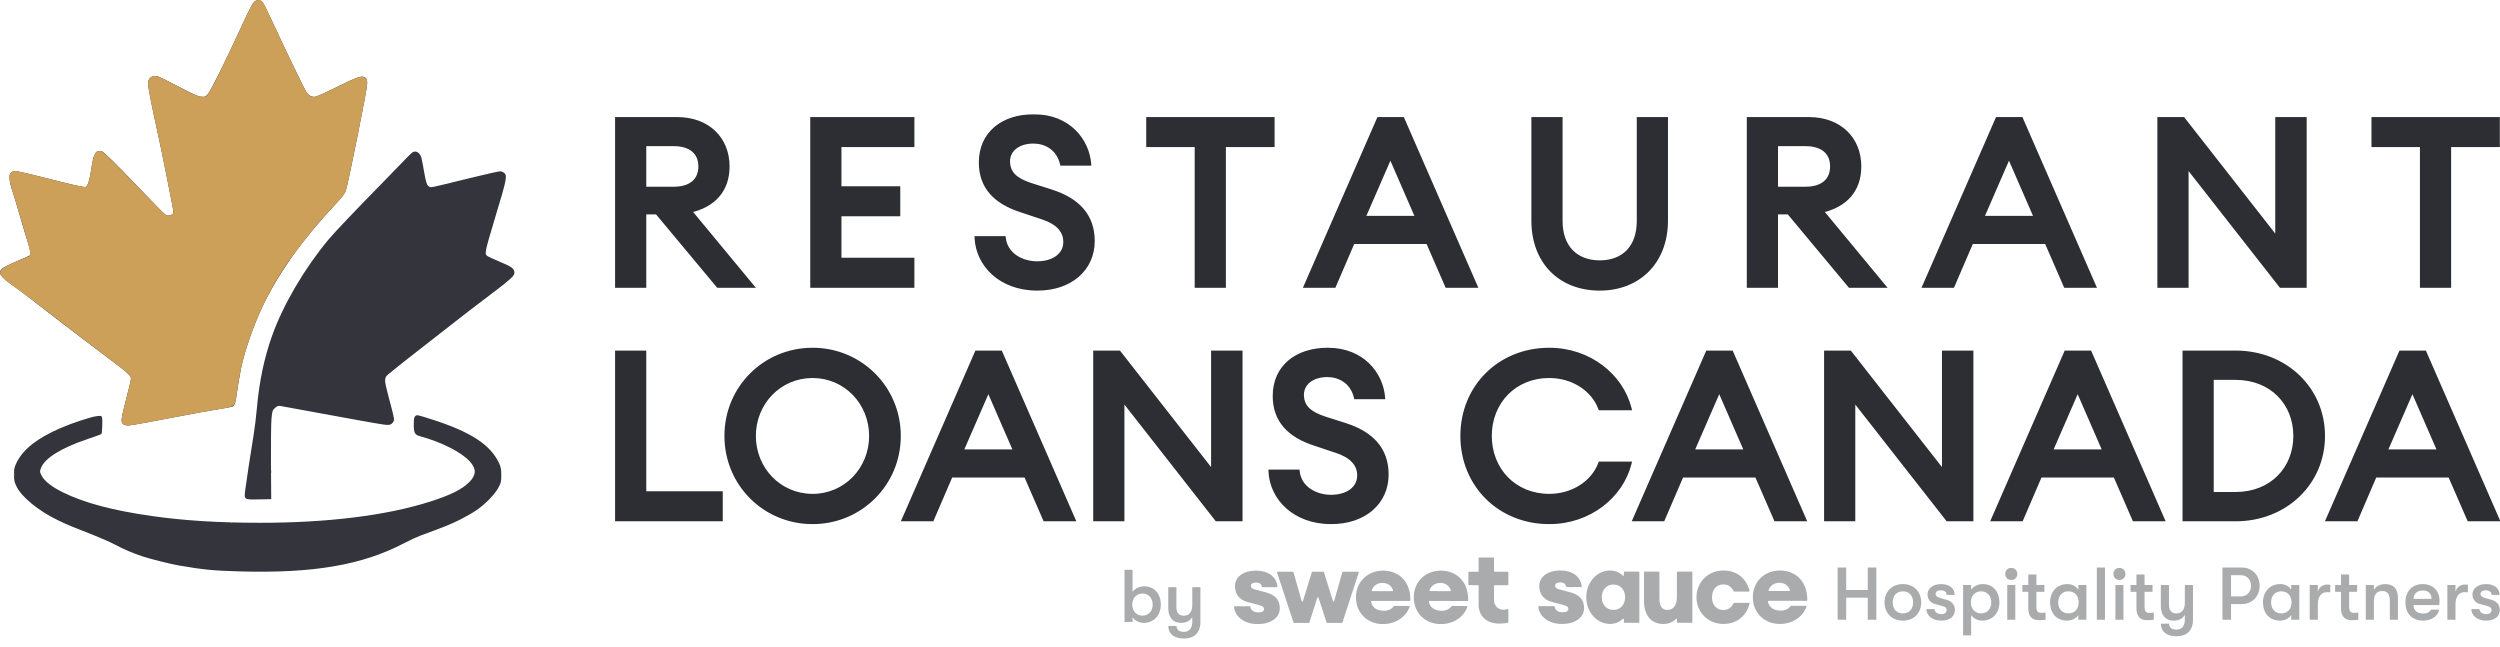
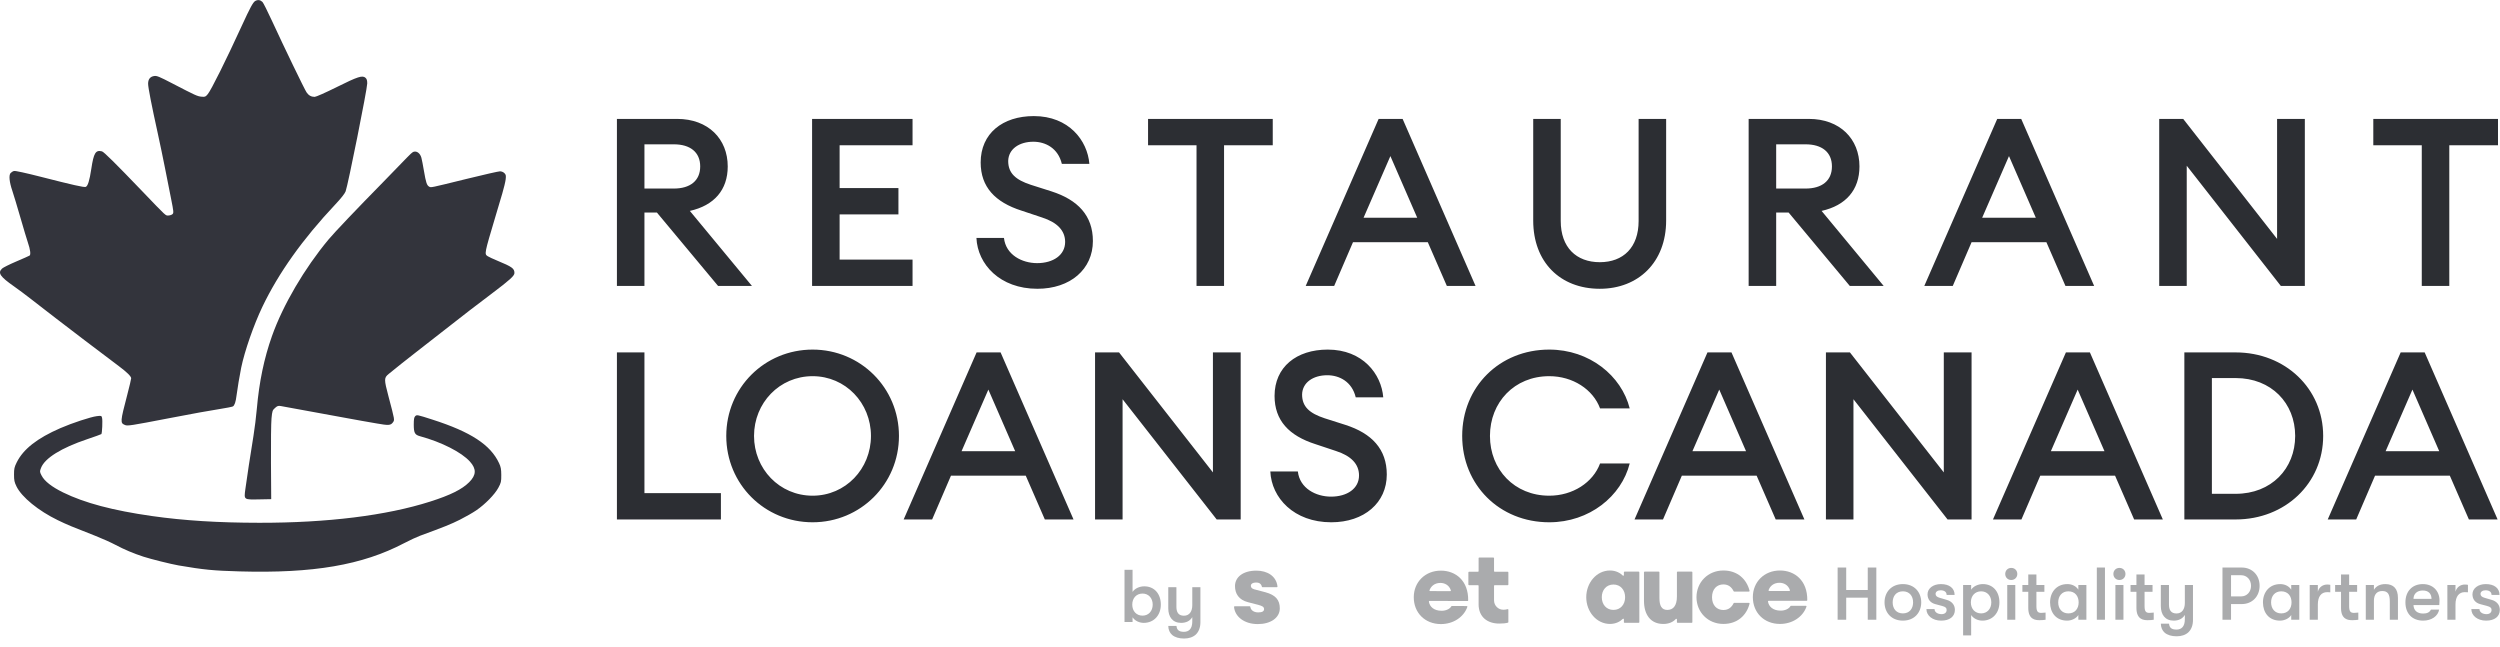
<svg xmlns="http://www.w3.org/2000/svg" width="2955" height="765" viewBox="0 0 2955 765" fill="none">
  <g clip-path="url(#clip0_37_360)">
    <mask id="path-1-outside-1_37_360" maskUnits="userSpaceOnUse" x="727" y="135" width="2229" height="485" fill="black">
      <rect fill="white" x="727" y="135" width="2229" height="485" />
      <path d="M729.195 338V140.551H800.388C837.096 140.551 860.179 164.189 860.179 196.726C860.179 224.536 844.049 242.891 815.405 249.287L888.823 338H848.777L776.471 251.234H761.732V338H729.195ZM761.732 222.868H796.494C815.683 222.868 827.641 213.69 827.641 196.726C827.641 179.762 815.683 170.585 796.494 170.585H761.732V222.868ZM959.885 338V140.551H1078.63V171.698H992.423V222.311H1061.95V253.458H992.423V306.853H1078.63V338H959.885ZM1226.17 341.337C1181.95 341.337 1155.53 312.415 1154.14 281.268H1186.68C1188.91 301.291 1208.09 311.025 1225.89 311.025C1244.8 311.025 1258.99 301.569 1258.99 285.996C1258.99 272.647 1249.81 262.914 1231.73 257.074L1207.54 249.009C1176.11 238.997 1159.15 220.921 1159.15 191.999C1159.15 157.793 1185.01 137.213 1222 137.213C1263.44 137.213 1285.41 166.136 1287.63 193.667H1255.09C1250.64 175.035 1235.63 167.526 1221.44 167.526C1204.76 167.526 1191.96 176.147 1191.69 190.33C1191.69 204.791 1200.59 212.578 1218.38 218.418L1242.86 226.205C1274 236.216 1291.8 254.849 1291.8 284.883C1291.8 318.255 1265.1 341.337 1226.17 341.337ZM1414.29 338V171.698H1357V140.551H1504.39V171.698H1446.83V338H1414.29ZM1543.33 338L1629.54 140.551H1657.9L1744.11 338H1710.19L1687.66 286.274H1599.23L1576.98 338H1543.33ZM1643.44 184.49L1611.74 257.352H1675.15L1643.44 184.49ZM1890.96 341.337C1844.24 341.337 1812.26 309.912 1812.26 260.689V140.551H1844.79V261.245C1844.79 292.392 1863.15 309.912 1890.96 309.912C1918.77 309.912 1936.84 292.392 1936.84 261.245V140.551H1969.38V260.689C1969.38 309.912 1936.57 341.337 1890.96 341.337ZM2066.9 338V140.551H2138.09C2174.8 140.551 2197.88 164.189 2197.88 196.726C2197.88 224.536 2181.75 242.891 2153.11 249.287L2226.53 338H2186.48L2114.18 251.234H2099.44V338H2066.9ZM2099.44 222.868H2134.2C2153.39 222.868 2165.35 213.69 2165.35 196.726C2165.35 179.762 2153.39 170.585 2134.2 170.585H2099.44V222.868ZM2274.51 338L2360.72 140.551H2389.08L2475.29 338H2441.37L2418.84 286.274H2330.41L2308.16 338H2274.51ZM2374.62 184.49L2342.92 257.352H2406.33L2374.62 184.49ZM2724.32 338H2695.96L2584.72 195.892V338H2552.18V140.551H2580.55L2691.51 282.38V140.551H2724.32V338ZM2862.53 338V171.698H2805.24V140.551H2952.63V171.698H2895.07V338H2862.53ZM729.195 614V416.551H761.732V582.853H852.114V614H729.195ZM960.507 585.912C999.44 585.912 1029.47 554.209 1029.47 515.275C1029.47 476.342 999.44 444.638 960.507 444.638C921.295 444.638 891.26 476.342 891.26 515.275C891.26 554.209 921.295 585.912 960.507 585.912ZM960.507 617.337C903.775 617.337 858.445 572.285 858.445 515.275C858.445 458.265 903.775 413.213 960.507 413.213C1016.96 413.213 1062.57 458.265 1062.57 515.275C1062.57 572.285 1016.96 617.337 960.507 617.337ZM1068.13 614L1154.34 416.551H1182.7L1268.91 614H1234.99L1212.46 562.274H1124.03L1101.78 614H1068.13ZM1168.24 460.49L1136.54 533.352H1199.95L1168.24 460.49ZM1466.49 614H1438.13L1326.89 471.892V614H1294.35V416.551H1322.72L1433.68 558.38V416.551H1466.49V614ZM1573.55 617.337C1529.34 617.337 1502.92 588.415 1501.53 557.268H1534.06C1536.29 577.291 1555.48 587.025 1573.28 587.025C1592.19 587.025 1606.37 577.569 1606.37 561.996C1606.37 548.647 1597.19 538.914 1579.12 533.074L1554.92 525.009C1523.5 514.997 1506.53 496.921 1506.53 467.999C1506.53 433.793 1532.4 413.213 1569.38 413.213C1610.82 413.213 1632.79 442.136 1635.01 469.667H1602.48C1598.03 451.035 1583.01 443.526 1568.83 443.526C1552.14 443.526 1539.35 452.147 1539.07 466.33C1539.07 480.791 1547.97 488.578 1565.77 494.418L1590.24 502.205C1621.39 512.216 1639.18 530.849 1639.18 560.883C1639.18 594.255 1612.49 617.337 1573.55 617.337ZM1831.21 617.337C1772.25 617.337 1728.31 573.12 1728.31 515.275C1728.31 457.431 1772.25 413.213 1831.21 413.213C1878.77 413.213 1916.59 444.082 1926.32 482.738H1891.28C1882.94 460.212 1859.02 444.638 1831.21 444.638C1790.05 444.638 1761.13 475.507 1761.13 515.275C1761.13 555.043 1790.05 585.912 1831.21 585.912C1859.02 585.912 1882.94 570.339 1891.28 547.813H1926.32C1916.59 586.468 1878.77 617.337 1831.21 617.337ZM1932.02 614L2018.23 416.551H2046.6L2132.81 614H2098.88L2076.36 562.274H1987.92L1965.67 614H1932.02ZM2032.14 460.49L2000.44 533.352H2063.84L2032.14 460.49ZM2330.39 614H2302.02L2190.78 471.892V614H2158.25V416.551H2186.61L2297.57 558.38V416.551H2330.39V614ZM2355.69 614L2441.9 416.551H2470.26L2556.47 614H2522.55L2500.02 562.274H2411.59L2389.34 614H2355.69ZM2455.8 460.49L2424.1 533.352H2487.51L2455.8 460.49ZM2581.91 614V416.551H2642.54C2701.22 416.551 2745.99 459.378 2745.99 515.275C2745.99 571.173 2701.22 614 2642.54 614H2581.91ZM2614.45 583.687H2642.54C2684.81 583.687 2712.9 553.931 2712.9 515.275C2712.9 476.62 2684.81 446.863 2642.54 446.863H2614.45V583.687ZM2751.38 614L2837.59 416.551H2865.96L2952.17 614H2918.24L2895.71 562.274H2807.28L2785.03 614H2751.38ZM2851.5 460.49L2819.79 533.352H2883.2L2851.5 460.49Z" />
    </mask>
    <path d="M729.195 338V140.551H800.388C837.096 140.551 860.179 164.189 860.179 196.726C860.179 224.536 844.049 242.891 815.405 249.287L888.823 338H848.777L776.471 251.234H761.732V338H729.195ZM761.732 222.868H796.494C815.683 222.868 827.641 213.69 827.641 196.726C827.641 179.762 815.683 170.585 796.494 170.585H761.732V222.868ZM959.885 338V140.551H1078.63V171.698H992.423V222.311H1061.95V253.458H992.423V306.853H1078.63V338H959.885ZM1226.17 341.337C1181.95 341.337 1155.53 312.415 1154.14 281.268H1186.68C1188.91 301.291 1208.09 311.025 1225.89 311.025C1244.8 311.025 1258.99 301.569 1258.99 285.996C1258.99 272.647 1249.81 262.914 1231.73 257.074L1207.54 249.009C1176.11 238.997 1159.15 220.921 1159.15 191.999C1159.15 157.793 1185.01 137.213 1222 137.213C1263.44 137.213 1285.41 166.136 1287.63 193.667H1255.09C1250.64 175.035 1235.63 167.526 1221.44 167.526C1204.76 167.526 1191.96 176.147 1191.69 190.33C1191.69 204.791 1200.59 212.578 1218.38 218.418L1242.86 226.205C1274 236.216 1291.8 254.849 1291.8 284.883C1291.8 318.255 1265.1 341.337 1226.17 341.337ZM1414.29 338V171.698H1357V140.551H1504.39V171.698H1446.83V338H1414.29ZM1543.33 338L1629.54 140.551H1657.9L1744.11 338H1710.19L1687.66 286.274H1599.23L1576.98 338H1543.33ZM1643.44 184.49L1611.74 257.352H1675.15L1643.44 184.49ZM1890.96 341.337C1844.24 341.337 1812.26 309.912 1812.26 260.689V140.551H1844.79V261.245C1844.79 292.392 1863.15 309.912 1890.96 309.912C1918.77 309.912 1936.84 292.392 1936.84 261.245V140.551H1969.38V260.689C1969.38 309.912 1936.57 341.337 1890.96 341.337ZM2066.9 338V140.551H2138.09C2174.8 140.551 2197.88 164.189 2197.88 196.726C2197.88 224.536 2181.75 242.891 2153.11 249.287L2226.53 338H2186.48L2114.18 251.234H2099.44V338H2066.9ZM2099.44 222.868H2134.2C2153.39 222.868 2165.35 213.69 2165.35 196.726C2165.35 179.762 2153.39 170.585 2134.2 170.585H2099.44V222.868ZM2274.51 338L2360.72 140.551H2389.08L2475.29 338H2441.37L2418.84 286.274H2330.41L2308.16 338H2274.51ZM2374.62 184.49L2342.92 257.352H2406.33L2374.62 184.49ZM2724.32 338H2695.96L2584.72 195.892V338H2552.18V140.551H2580.55L2691.51 282.38V140.551H2724.32V338ZM2862.53 338V171.698H2805.24V140.551H2952.63V171.698H2895.07V338H2862.53ZM729.195 614V416.551H761.732V582.853H852.114V614H729.195ZM960.507 585.912C999.44 585.912 1029.47 554.209 1029.47 515.275C1029.47 476.342 999.44 444.638 960.507 444.638C921.295 444.638 891.26 476.342 891.26 515.275C891.26 554.209 921.295 585.912 960.507 585.912ZM960.507 617.337C903.775 617.337 858.445 572.285 858.445 515.275C858.445 458.265 903.775 413.213 960.507 413.213C1016.96 413.213 1062.57 458.265 1062.57 515.275C1062.57 572.285 1016.96 617.337 960.507 617.337ZM1068.13 614L1154.34 416.551H1182.7L1268.91 614H1234.99L1212.46 562.274H1124.03L1101.78 614H1068.13ZM1168.24 460.49L1136.54 533.352H1199.95L1168.24 460.49ZM1466.49 614H1438.13L1326.89 471.892V614H1294.35V416.551H1322.72L1433.68 558.38V416.551H1466.49V614ZM1573.55 617.337C1529.34 617.337 1502.92 588.415 1501.53 557.268H1534.06C1536.29 577.291 1555.48 587.025 1573.28 587.025C1592.19 587.025 1606.37 577.569 1606.37 561.996C1606.37 548.647 1597.19 538.914 1579.12 533.074L1554.92 525.009C1523.5 514.997 1506.53 496.921 1506.53 467.999C1506.53 433.793 1532.4 413.213 1569.38 413.213C1610.82 413.213 1632.79 442.136 1635.01 469.667H1602.48C1598.03 451.035 1583.01 443.526 1568.83 443.526C1552.14 443.526 1539.35 452.147 1539.07 466.33C1539.07 480.791 1547.97 488.578 1565.77 494.418L1590.24 502.205C1621.39 512.216 1639.18 530.849 1639.18 560.883C1639.18 594.255 1612.49 617.337 1573.55 617.337ZM1831.21 617.337C1772.25 617.337 1728.31 573.12 1728.31 515.275C1728.31 457.431 1772.25 413.213 1831.21 413.213C1878.77 413.213 1916.59 444.082 1926.32 482.738H1891.28C1882.94 460.212 1859.02 444.638 1831.21 444.638C1790.05 444.638 1761.13 475.507 1761.13 515.275C1761.13 555.043 1790.05 585.912 1831.21 585.912C1859.02 585.912 1882.94 570.339 1891.28 547.813H1926.32C1916.59 586.468 1878.77 617.337 1831.21 617.337ZM1932.02 614L2018.23 416.551H2046.6L2132.81 614H2098.88L2076.36 562.274H1987.92L1965.67 614H1932.02ZM2032.14 460.49L2000.44 533.352H2063.84L2032.14 460.49ZM2330.39 614H2302.02L2190.78 471.892V614H2158.25V416.551H2186.61L2297.57 558.38V416.551H2330.39V614ZM2355.69 614L2441.9 416.551H2470.26L2556.47 614H2522.55L2500.02 562.274H2411.59L2389.34 614H2355.69ZM2455.8 460.49L2424.1 533.352H2487.51L2455.8 460.49ZM2581.91 614V416.551H2642.54C2701.22 416.551 2745.99 459.378 2745.99 515.275C2745.99 571.173 2701.22 614 2642.54 614H2581.91ZM2614.45 583.687H2642.54C2684.81 583.687 2712.9 553.931 2712.9 515.275C2712.9 476.62 2684.81 446.863 2642.54 446.863H2614.45V583.687ZM2751.38 614L2837.59 416.551H2865.96L2952.17 614H2918.24L2895.71 562.274H2807.28L2785.03 614H2751.38ZM2851.5 460.49L2819.79 533.352H2883.2L2851.5 460.49Z" fill="#2C2E33" />
-     <path d="M729.195 338H727.022V340.173H729.195V338ZM729.195 140.551V138.378H727.022V140.551H729.195ZM815.405 249.287L814.931 247.166L811.47 247.939L813.731 250.672L815.405 249.287ZM888.823 338V340.173H893.441L890.496 336.615L888.823 338ZM848.777 338L847.107 339.391L847.759 340.173H848.777V338ZM776.471 251.234L778.14 249.843L777.489 249.061H776.471V251.234ZM761.732 251.234V249.061H759.559V251.234H761.732ZM761.732 338V340.173H763.905V338H761.732ZM761.732 222.868H759.559V225.04H761.732V222.868ZM761.732 170.585V168.413H759.559V170.585H761.732ZM729.195 338H731.367V140.551H729.195H727.022V338H729.195ZM729.195 140.551V142.723H800.388V140.551V138.378H729.195V140.551ZM800.388 140.551V142.723C818.268 142.723 832.647 148.472 842.542 158.002C852.434 167.529 858.006 180.987 858.006 196.726H860.179H862.351C862.351 179.928 856.382 165.299 845.556 154.872C834.733 144.448 819.216 138.378 800.388 138.378V140.551ZM860.179 196.726H858.006C858.006 210.193 854.11 221.208 846.885 229.621C839.646 238.05 828.911 244.045 814.931 247.166L815.405 249.287L815.878 251.407C830.543 248.133 842.194 241.752 850.181 232.452C858.182 223.136 862.351 211.07 862.351 196.726H860.179ZM815.405 249.287L813.731 250.672L887.149 339.385L888.823 338L890.496 336.615L817.079 247.902L815.405 249.287ZM888.823 338V335.827H848.777V338V340.173H888.823V338ZM848.777 338L850.446 336.609L778.14 249.843L776.471 251.234L774.802 252.624L847.107 339.391L848.777 338ZM776.471 251.234V249.061H761.732V251.234V253.406H776.471V251.234ZM761.732 251.234H759.559V338H761.732H763.905V251.234H761.732ZM761.732 338V335.827H729.195V338V340.173H761.732V338ZM761.732 222.868V225.04H796.494V222.868V220.695H761.732V222.868ZM796.494 222.868V225.04C806.403 225.04 814.74 222.674 820.64 217.839C826.603 212.953 829.814 205.762 829.814 196.726H827.641H825.468C825.468 204.655 822.7 210.534 817.886 214.478C813.011 218.473 805.775 220.695 796.494 220.695V222.868ZM827.641 196.726H829.814C829.814 187.691 826.603 180.499 820.64 175.614C814.74 170.779 806.403 168.413 796.494 168.413V170.585V172.758C805.775 172.758 813.011 174.98 817.886 178.975C822.7 182.919 825.468 188.798 825.468 196.726H827.641ZM796.494 170.585V168.413H761.732V170.585V172.758H796.494V170.585ZM761.732 170.585H759.559V222.868H761.732H763.905V170.585H761.732ZM959.885 338H957.713V340.173H959.885V338ZM959.885 140.551V138.378H957.713V140.551H959.885ZM1078.63 140.551H1080.81V138.378H1078.63V140.551ZM1078.63 171.698V173.87H1080.81V171.698H1078.63ZM992.423 171.698V169.525H990.25V171.698H992.423ZM992.423 222.311H990.25V224.484H992.423V222.311ZM1061.95 222.311H1064.12V220.139H1061.95V222.311ZM1061.95 253.458V255.631H1064.12V253.458H1061.95ZM992.423 253.458V251.286H990.25V253.458H992.423ZM992.423 306.853H990.25V309.026H992.423V306.853ZM1078.63 306.853H1080.81V304.68H1078.63V306.853ZM1078.63 338V340.173H1080.81V338H1078.63ZM959.885 338H962.058V140.551H959.885H957.713V338H959.885ZM959.885 140.551V142.723H1078.63V140.551V138.378H959.885V140.551ZM1078.63 140.551H1076.46V171.698H1078.63H1080.81V140.551H1078.63ZM1078.63 171.698V169.525H992.423V171.698V173.87H1078.63V171.698ZM992.423 171.698H990.25V222.311H992.423H994.595V171.698H992.423ZM992.423 222.311V224.484H1061.95V222.311V220.139H992.423V222.311ZM1061.95 222.311H1059.77V253.458H1061.95H1064.12V222.311H1061.95ZM1061.95 253.458V251.286H992.423V253.458V255.631H1061.95V253.458ZM992.423 253.458H990.25V306.853H992.423H994.595V253.458H992.423ZM992.423 306.853V309.026H1078.63V306.853V304.68H992.423V306.853ZM1078.63 306.853H1076.46V338H1078.63H1080.81V306.853H1078.63ZM1078.63 338V335.827H959.885V338V340.173H1078.63V338ZM1154.14 281.268V279.095H1151.87L1151.97 281.365L1154.14 281.268ZM1186.68 281.268L1188.84 281.028L1188.63 279.095H1186.68V281.268ZM1231.73 257.074L1231.05 259.135L1231.05 259.138L1231.06 259.141L1231.73 257.074ZM1207.54 249.009L1208.22 246.948L1208.21 246.943L1208.2 246.939L1207.54 249.009ZM1287.63 193.667V195.84H1289.99L1289.8 193.492L1287.63 193.667ZM1255.09 193.667L1252.98 194.172L1253.38 195.84H1255.09V193.667ZM1191.69 190.33L1189.51 190.288L1189.51 190.309V190.33H1191.69ZM1218.38 218.418L1217.71 220.482L1217.72 220.485L1217.72 220.488L1218.38 218.418ZM1242.86 226.205L1243.52 224.136L1243.51 224.134L1242.86 226.205ZM1226.17 341.337V339.165C1183 339.165 1157.65 311.046 1156.31 281.171L1154.14 281.268L1151.97 281.365C1153.42 313.784 1180.9 343.51 1226.17 343.51V341.337ZM1154.14 281.268V283.441H1186.68V281.268V279.095H1154.14V281.268ZM1186.68 281.268L1184.52 281.508C1186.92 303.114 1207.55 313.197 1225.89 313.197V311.025V308.852C1208.64 308.852 1190.89 299.468 1188.84 281.028L1186.68 281.268ZM1225.89 311.025V313.197C1235.68 313.197 1244.44 310.753 1250.81 306.105C1257.24 301.416 1261.16 294.527 1261.16 285.996H1258.99H1256.81C1256.81 293.038 1253.64 298.663 1248.25 302.595C1242.8 306.568 1235.01 308.852 1225.89 308.852V311.025ZM1258.99 285.996H1261.16C1261.16 278.768 1258.65 272.464 1253.72 267.229C1248.83 262.041 1241.65 257.994 1232.4 255.006L1231.73 257.074L1231.06 259.141C1239.89 261.994 1246.34 265.733 1250.56 270.209C1254.73 274.637 1256.81 279.875 1256.81 285.996H1258.99ZM1231.73 257.074L1232.42 255.012L1208.22 246.948L1207.54 249.009L1206.85 251.07L1231.05 259.135L1231.73 257.074ZM1207.54 249.009L1208.2 246.939C1192.72 242.007 1181.02 235.156 1173.2 226.169C1165.41 217.224 1161.32 205.999 1161.32 191.999H1159.15H1156.98C1156.98 206.921 1161.37 219.195 1169.92 229.022C1178.44 238.806 1190.93 245.999 1206.88 251.079L1207.54 249.009ZM1159.15 191.999H1161.32C1161.32 175.487 1167.54 162.414 1178.11 153.435C1188.72 144.423 1203.89 139.386 1222 139.386V137.213V135.041C1203.12 135.041 1186.87 140.294 1175.3 150.123C1163.69 159.985 1156.98 174.304 1156.98 191.999H1159.15ZM1222 137.213V139.386C1262.2 139.386 1283.32 167.33 1285.46 193.842L1287.63 193.667L1289.8 193.492C1287.49 164.942 1264.67 135.041 1222 135.041V137.213ZM1287.63 193.667V191.495H1255.09V193.667V195.84H1287.63V193.667ZM1255.09 193.667L1257.21 193.163C1252.47 173.334 1236.39 165.353 1221.44 165.353V167.526V169.699C1234.86 169.699 1248.82 176.735 1252.98 194.172L1255.09 193.667ZM1221.44 167.526V165.353C1212.75 165.353 1204.9 167.596 1199.12 171.862C1193.3 176.163 1189.67 182.477 1189.51 190.288L1191.69 190.33L1193.86 190.373C1193.98 184 1196.89 178.912 1201.7 175.357C1206.56 171.766 1213.45 169.699 1221.44 169.699V167.526ZM1191.69 190.33H1189.51C1189.51 198.072 1191.92 204.204 1196.82 209.137C1201.63 213.982 1208.69 217.522 1217.71 220.482L1218.38 218.418L1219.06 216.354C1210.28 213.474 1203.99 210.2 1199.9 206.077C1195.9 202.041 1193.86 197.049 1193.86 190.33H1191.69ZM1218.38 218.418L1217.72 220.488L1242.2 228.275L1242.86 226.205L1243.51 224.134L1219.04 216.348L1218.38 218.418ZM1242.86 226.205L1242.19 228.273C1257.52 233.202 1269.36 240.188 1277.36 249.455C1285.33 258.684 1289.63 270.331 1289.63 284.883H1291.8H1293.97C1293.97 269.401 1289.37 256.715 1280.65 246.616C1271.97 236.555 1259.34 229.219 1243.52 224.136L1242.86 226.205ZM1291.8 284.883H1289.63C1289.63 300.949 1283.22 314.457 1272.17 323.979C1261.09 333.521 1245.22 339.165 1226.17 339.165V341.337V343.51C1246.06 343.51 1263 337.612 1275 327.271C1287.03 316.908 1293.97 302.189 1293.97 284.883H1291.8ZM1414.29 338H1412.12V340.173H1414.29V338ZM1414.29 171.698H1416.46V169.525H1414.29V171.698ZM1357 171.698H1354.83V173.87H1357V171.698ZM1357 140.551V138.378H1354.83V140.551H1357ZM1504.39 140.551H1506.57V138.378H1504.39V140.551ZM1504.39 171.698V173.87H1506.57V171.698H1504.39ZM1446.83 171.698V169.525H1444.66V171.698H1446.83ZM1446.83 338V340.173H1449V338H1446.83ZM1414.29 338H1416.46V171.698H1414.29H1412.12V338H1414.29ZM1414.29 171.698V169.525H1357V171.698V173.87H1414.29V171.698ZM1357 171.698H1359.17V140.551H1357H1354.83V171.698H1357ZM1357 140.551V142.723H1504.39V140.551V138.378H1357V140.551ZM1504.39 140.551H1502.22V171.698H1504.39H1506.57V140.551H1504.39ZM1504.39 171.698V169.525H1446.83V171.698V173.87H1504.39V171.698ZM1446.83 171.698H1444.66V338H1446.83H1449V171.698H1446.83ZM1446.83 338V335.827H1414.29V338V340.173H1446.83V338ZM1543.33 338L1541.34 337.131L1540.01 340.173H1543.33V338ZM1629.54 140.551V138.378H1628.12L1627.55 139.681L1629.54 140.551ZM1657.9 140.551L1659.9 139.681L1659.33 138.378H1657.9V140.551ZM1744.11 338V340.173H1747.43L1746.11 337.131L1744.11 338ZM1710.19 338L1708.19 338.867L1708.76 340.173H1710.19V338ZM1687.66 286.274L1689.65 285.406L1689.08 284.101H1687.66V286.274ZM1599.23 286.274V284.101H1597.79L1597.23 285.415L1599.23 286.274ZM1576.98 338V340.173H1578.41L1578.97 338.858L1576.98 338ZM1643.44 184.49L1645.44 183.623L1643.44 179.045L1641.45 183.623L1643.44 184.49ZM1611.74 257.352L1609.75 256.485L1608.43 259.524H1611.74V257.352ZM1675.15 257.352V259.524H1678.46L1677.14 256.485L1675.15 257.352ZM1543.33 338L1545.32 338.869L1631.53 141.42L1629.54 140.551L1627.55 139.681L1541.34 337.131L1543.33 338ZM1629.54 140.551V142.723H1657.9V140.551V138.378H1629.54V140.551ZM1657.9 140.551L1655.91 141.42L1742.12 338.869L1744.11 338L1746.11 337.131L1659.9 139.681L1657.9 140.551ZM1744.11 338V335.827H1710.19V338V340.173H1744.11V338ZM1710.19 338L1712.18 337.133L1689.65 285.406L1687.66 286.274L1685.67 287.141L1708.19 338.867L1710.19 338ZM1687.66 286.274V284.101H1599.23V286.274V288.446H1687.66V286.274ZM1599.23 286.274L1597.23 285.415L1574.98 337.142L1576.98 338L1578.97 338.858L1601.22 287.132L1599.23 286.274ZM1576.98 338V335.827H1543.33V338V340.173H1576.98V338ZM1643.44 184.49L1641.45 183.623L1609.75 256.485L1611.74 257.352L1613.73 258.218L1645.44 185.357L1643.44 184.49ZM1611.74 257.352V259.524H1675.15V257.352V255.179H1611.74V257.352ZM1675.15 257.352L1677.14 256.485L1645.44 183.623L1643.44 184.49L1641.45 185.357L1673.15 258.218L1675.15 257.352ZM1812.26 140.551V138.378H1810.08V140.551H1812.26ZM1844.79 140.551H1846.97V138.378H1844.79V140.551ZM1936.84 140.551V138.378H1934.67V140.551H1936.84ZM1969.38 140.551H1971.55V138.378H1969.38V140.551ZM1890.96 341.337V339.165C1868.1 339.165 1849.01 331.486 1835.63 317.945C1822.26 304.404 1814.43 284.821 1814.43 260.689H1812.26H1810.08C1810.08 285.78 1818.24 306.522 1832.54 320.998C1846.84 335.476 1867.1 343.51 1890.96 343.51V341.337ZM1812.26 260.689H1814.43V140.551H1812.26H1810.08V260.689H1812.26ZM1812.26 140.551V142.723H1844.79V140.551V138.378H1812.26V140.551ZM1844.79 140.551H1842.62V261.245H1844.79H1846.97V140.551H1844.79ZM1844.79 261.245H1842.62C1842.62 277.245 1847.34 290.006 1855.89 298.775C1864.44 307.549 1876.59 312.085 1890.96 312.085V309.912V307.739C1877.52 307.739 1866.58 303.515 1859 295.742C1851.42 287.965 1846.97 276.392 1846.97 261.245H1844.79ZM1890.96 309.912V312.085C1905.33 312.085 1917.41 307.548 1925.89 298.768C1934.37 289.996 1939.02 277.236 1939.02 261.245H1936.84H1934.67C1934.67 276.401 1930.28 287.975 1922.77 295.749C1915.26 303.516 1904.4 307.739 1890.96 307.739V309.912ZM1936.84 261.245H1939.02V140.551H1936.84H1934.67V261.245H1936.84ZM1936.84 140.551V142.723H1969.38V140.551V138.378H1936.84V140.551ZM1969.38 140.551H1967.21V260.689H1969.38H1971.55V140.551H1969.38ZM1969.38 260.689H1967.21C1967.21 284.805 1959.18 304.391 1945.73 317.941C1932.28 331.493 1913.25 339.165 1890.96 339.165V341.337V343.51C1914.27 343.51 1934.46 335.469 1948.82 321.002C1963.18 306.534 1971.55 285.796 1971.55 260.689H1969.38ZM2066.9 338H2064.73V340.173H2066.9V338ZM2066.9 140.551V138.378H2064.73V140.551H2066.9ZM2153.11 249.287L2152.64 247.166L2149.17 247.939L2151.44 250.672L2153.11 249.287ZM2226.53 338V340.173H2231.15L2228.2 336.615L2226.53 338ZM2186.48 338L2184.81 339.391L2185.46 340.173H2186.48V338ZM2114.18 251.234L2115.84 249.843L2115.19 249.061H2114.18V251.234ZM2099.44 251.234V249.061H2097.26V251.234H2099.44ZM2099.44 338V340.173H2101.61V338H2099.44ZM2099.44 222.868H2097.26V225.04H2099.44V222.868ZM2099.44 170.585V168.413H2097.26V170.585H2099.44ZM2066.9 338H2069.07V140.551H2066.9H2064.73V338H2066.9ZM2066.9 140.551V142.723H2138.09V140.551V138.378H2066.9V140.551ZM2138.09 140.551V142.723C2155.97 142.723 2170.35 148.472 2180.25 158.002C2190.14 167.529 2195.71 180.987 2195.71 196.726H2197.88H2200.06C2200.06 179.928 2194.09 165.299 2183.26 154.872C2172.44 144.448 2156.92 138.378 2138.09 138.378V140.551ZM2197.88 196.726H2195.71C2195.71 210.193 2191.81 221.208 2184.59 229.621C2177.35 238.05 2166.62 244.045 2152.64 247.166L2153.11 249.287L2153.58 251.407C2168.25 248.133 2179.9 241.752 2187.89 232.452C2195.89 223.136 2200.06 211.07 2200.06 196.726H2197.88ZM2153.11 249.287L2151.44 250.672L2224.85 339.385L2226.53 338L2228.2 336.615L2154.78 247.902L2153.11 249.287ZM2226.53 338V335.827H2186.48V338V340.173H2226.53V338ZM2186.48 338L2188.15 336.609L2115.84 249.843L2114.18 251.234L2112.51 252.624L2184.81 339.391L2186.48 338ZM2114.18 251.234V249.061H2099.44V251.234V253.406H2114.18V251.234ZM2099.44 251.234H2097.26V338H2099.44H2101.61V251.234H2099.44ZM2099.44 338V335.827H2066.9V338V340.173H2099.44V338ZM2099.44 222.868V225.04H2134.2V222.868V220.695H2099.44V222.868ZM2134.2 222.868V225.04C2144.11 225.04 2152.44 222.674 2158.34 217.839C2164.31 212.953 2167.52 205.762 2167.52 196.726H2165.35H2163.17C2163.17 204.655 2160.4 210.534 2155.59 214.478C2150.72 218.473 2143.48 220.695 2134.2 220.695V222.868ZM2165.35 196.726H2167.52C2167.52 187.691 2164.31 180.499 2158.34 175.614C2152.44 170.779 2144.11 168.413 2134.2 168.413V170.585V172.758C2143.48 172.758 2150.72 174.98 2155.59 178.975C2160.4 182.919 2163.17 188.798 2163.17 196.726H2165.35ZM2134.2 170.585V168.413H2099.44V170.585V172.758H2134.2V170.585ZM2099.44 170.585H2097.26V222.868H2099.44H2101.61V170.585H2099.44ZM2274.51 338L2272.52 337.131L2271.19 340.173H2274.51V338ZM2360.72 140.551V138.378H2359.3L2358.73 139.681L2360.72 140.551ZM2389.08 140.551L2391.07 139.681L2390.51 138.378H2389.08V140.551ZM2475.29 338V340.173H2478.61L2477.29 337.131L2475.29 338ZM2441.37 338L2439.37 338.867L2439.94 340.173H2441.37V338ZM2418.84 286.274L2420.83 285.406L2420.26 284.101H2418.84V286.274ZM2330.41 286.274V284.101H2328.97L2328.41 285.415L2330.41 286.274ZM2308.16 338V340.173H2309.59L2310.15 338.858L2308.16 338ZM2374.62 184.49L2376.61 183.623L2374.62 179.045L2372.63 183.623L2374.62 184.49ZM2342.92 257.352L2340.93 256.485L2339.6 259.524H2342.92V257.352ZM2406.33 257.352V259.524H2409.64L2408.32 256.485L2406.33 257.352ZM2274.51 338L2276.5 338.869L2362.71 141.42L2360.72 140.551L2358.73 139.681L2272.52 337.131L2274.51 338ZM2360.72 140.551V142.723H2389.08V140.551V138.378H2360.72V140.551ZM2389.08 140.551L2387.09 141.42L2473.3 338.869L2475.29 338L2477.29 337.131L2391.07 139.681L2389.08 140.551ZM2475.29 338V335.827H2441.37V338V340.173H2475.29V338ZM2441.37 338L2443.36 337.133L2420.83 285.406L2418.84 286.274L2416.85 287.141L2439.37 338.867L2441.37 338ZM2418.84 286.274V284.101H2330.41V286.274V288.446H2418.84V286.274ZM2330.41 286.274L2328.41 285.415L2306.16 337.142L2308.16 338L2310.15 338.858L2332.4 287.132L2330.41 286.274ZM2308.16 338V335.827H2274.51V338V340.173H2308.16V338ZM2374.62 184.49L2372.63 183.623L2340.93 256.485L2342.92 257.352L2344.91 258.218L2376.61 185.357L2374.62 184.49ZM2342.92 257.352V259.524H2406.33V257.352V255.179H2342.92V257.352ZM2406.33 257.352L2408.32 256.485L2376.61 183.623L2374.62 184.49L2372.63 185.357L2404.33 258.218L2406.33 257.352ZM2724.32 338V340.173H2726.49V338H2724.32ZM2695.96 338L2694.25 339.339L2694.9 340.173H2695.96V338ZM2584.72 195.892L2586.43 194.553L2582.54 189.592V195.892H2584.72ZM2584.72 338V340.173H2586.89V338H2584.72ZM2552.18 338H2550.01V340.173H2552.18V338ZM2552.18 140.551V138.378H2550.01V140.551H2552.18ZM2580.55 140.551L2582.26 139.212L2581.6 138.378H2580.55V140.551ZM2691.51 282.38L2689.8 283.719L2693.68 288.683V282.38H2691.51ZM2691.51 140.551V138.378H2689.33V140.551H2691.51ZM2724.32 140.551H2726.49V138.378H2724.32V140.551ZM2724.32 338V335.827H2695.96V338V340.173H2724.32V338ZM2695.96 338L2697.67 336.661L2586.43 194.553L2584.72 195.892L2583.01 197.231L2694.25 339.339L2695.96 338ZM2584.72 195.892H2582.54V338H2584.72H2586.89V195.892H2584.72ZM2584.72 338V335.827H2552.18V338V340.173H2584.72V338ZM2552.18 338H2554.35V140.551H2552.18H2550.01V338H2552.18ZM2552.18 140.551V142.723H2580.55V140.551V138.378H2552.18V140.551ZM2580.55 140.551L2578.83 141.889L2689.8 283.719L2691.51 282.38L2693.22 281.042L2582.26 139.212L2580.55 140.551ZM2691.51 282.38H2693.68V140.551H2691.51H2689.33V282.38H2691.51ZM2691.51 140.551V142.723H2724.32V140.551V138.378H2691.51V140.551ZM2724.32 140.551H2722.15V338H2724.32H2726.49V140.551H2724.32ZM2862.53 338H2860.36V340.173H2862.53V338ZM2862.53 171.698H2864.7V169.525H2862.53V171.698ZM2805.24 171.698H2803.07V173.87H2805.24V171.698ZM2805.24 140.551V138.378H2803.07V140.551H2805.24ZM2952.63 140.551H2954.8V138.378H2952.63V140.551ZM2952.63 171.698V173.87H2954.8V171.698H2952.63ZM2895.07 171.698V169.525H2892.89V171.698H2895.07ZM2895.07 338V340.173H2897.24V338H2895.07ZM2862.53 338H2864.7V171.698H2862.53H2860.36V338H2862.53ZM2862.53 171.698V169.525H2805.24V171.698V173.87H2862.53V171.698ZM2805.24 171.698H2807.41V140.551H2805.24H2803.07V171.698H2805.24ZM2805.24 140.551V142.723H2952.63V140.551V138.378H2805.24V140.551ZM2952.63 140.551H2950.46V171.698H2952.63H2954.8V140.551H2952.63ZM2952.63 171.698V169.525H2895.07V171.698V173.87H2952.63V171.698ZM2895.07 171.698H2892.89V338H2895.07H2897.24V171.698H2895.07ZM2895.07 338V335.827H2862.53V338V340.173H2895.07V338ZM729.195 614H727.022V616.173H729.195V614ZM729.195 416.551V414.378H727.022V416.551H729.195ZM761.732 416.551H763.905V414.378H761.732V416.551ZM761.732 582.853H759.559V585.026H761.732V582.853ZM852.114 582.853H854.286V580.68H852.114V582.853ZM852.114 614V616.173H854.286V614H852.114ZM729.195 614H731.367V416.551H729.195H727.022V614H729.195ZM729.195 416.551V418.723H761.732V416.551V414.378H729.195V416.551ZM761.732 416.551H759.559V582.853H761.732H763.905V416.551H761.732ZM761.732 582.853V585.026H852.114V582.853V580.68H761.732V582.853ZM852.114 582.853H849.941V614H852.114H854.286V582.853H852.114ZM852.114 614V611.827H729.195V614V616.173H852.114V614ZM960.507 585.912V588.085C1000.71 588.085 1031.65 555.34 1031.65 515.275H1029.47H1027.3C1027.3 553.078 998.173 583.739 960.507 583.739V585.912ZM1029.47 515.275H1031.65C1031.65 475.21 1000.71 442.466 960.507 442.466V444.638V446.811C998.173 446.811 1027.3 477.473 1027.3 515.275H1029.47ZM960.507 444.638V442.466C920.033 442.466 889.088 475.204 889.088 515.275H891.26H893.433C893.433 477.479 922.556 446.811 960.507 446.811V444.638ZM891.26 515.275H889.088C889.088 555.346 920.033 588.085 960.507 588.085V585.912V583.739C922.556 583.739 893.433 553.072 893.433 515.275H891.26ZM960.507 617.337V615.165C904.971 615.165 860.617 571.082 860.617 515.275H858.445H856.272C856.272 573.489 902.579 619.51 960.507 619.51V617.337ZM858.445 515.275H860.617C860.617 459.469 904.971 415.386 960.507 415.386V413.213V411.041C902.579 411.041 856.272 457.061 856.272 515.275H858.445ZM960.507 413.213V415.386C1015.77 415.386 1060.4 459.473 1060.4 515.275H1062.57H1064.74C1064.74 457.058 1018.15 411.041 960.507 411.041V413.213ZM1062.57 515.275H1060.4C1060.4 571.078 1015.77 615.165 960.507 615.165V617.337V619.51C1018.15 619.51 1064.74 573.493 1064.74 515.275H1062.57ZM1068.13 614L1066.14 613.131L1064.81 616.173H1068.13V614ZM1154.34 416.551V414.378H1152.92L1152.35 415.681L1154.34 416.551ZM1182.7 416.551L1184.7 415.681L1184.13 414.378H1182.7V416.551ZM1268.91 614V616.173H1272.23L1270.91 613.131L1268.91 614ZM1234.99 614L1232.99 614.867L1233.56 616.173H1234.99V614ZM1212.46 562.274L1214.45 561.406L1213.88 560.101H1212.46V562.274ZM1124.03 562.274V560.101H1122.6L1122.03 561.415L1124.03 562.274ZM1101.78 614V616.173H1103.21L1103.77 614.858L1101.78 614ZM1168.24 460.49L1170.24 459.623L1168.24 455.045L1166.25 459.623L1168.24 460.49ZM1136.54 533.352L1134.55 532.485L1133.23 535.524H1136.54V533.352ZM1199.95 533.352V535.524H1203.26L1201.94 532.485L1199.95 533.352ZM1068.13 614L1070.12 614.869L1156.33 417.42L1154.34 416.551L1152.35 415.681L1066.14 613.131L1068.13 614ZM1154.34 416.551V418.723H1182.7V416.551V414.378H1154.34V416.551ZM1182.7 416.551L1180.71 417.42L1266.92 614.869L1268.91 614L1270.91 613.131L1184.7 415.681L1182.7 416.551ZM1268.91 614V611.827H1234.99V614V616.173H1268.91V614ZM1234.99 614L1236.98 613.133L1214.45 561.406L1212.46 562.274L1210.47 563.141L1232.99 614.867L1234.99 614ZM1212.46 562.274V560.101H1124.03V562.274V564.446H1212.46V562.274ZM1124.03 562.274L1122.03 561.415L1099.78 613.142L1101.78 614L1103.77 614.858L1126.02 563.132L1124.03 562.274ZM1101.78 614V611.827H1068.13V614V616.173H1101.78V614ZM1168.24 460.49L1166.25 459.623L1134.55 532.485L1136.54 533.352L1138.53 534.218L1170.24 461.357L1168.24 460.49ZM1136.54 533.352V535.524H1199.95V533.352V531.179H1136.54V533.352ZM1199.95 533.352L1201.94 532.485L1170.24 459.623L1168.24 460.49L1166.25 461.357L1197.95 534.218L1199.95 533.352ZM1466.49 614V616.173H1468.67V614H1466.49ZM1438.13 614L1436.42 615.339L1437.07 616.173H1438.13V614ZM1326.89 471.892L1328.6 470.553L1324.72 465.592V471.892H1326.89ZM1326.89 614V616.173H1329.06V614H1326.89ZM1294.35 614H1292.18V616.173H1294.35V614ZM1294.35 416.551V414.378H1292.18V416.551H1294.35ZM1322.72 416.551L1324.43 415.212L1323.78 414.378H1322.72V416.551ZM1433.68 558.38L1431.97 559.719L1435.85 564.683V558.38H1433.68ZM1433.68 416.551V414.378H1431.51V416.551H1433.68ZM1466.49 416.551H1468.67V414.378H1466.49V416.551ZM1466.49 614V611.827H1438.13V614V616.173H1466.49V614ZM1438.13 614L1439.84 612.661L1328.6 470.553L1326.89 471.892L1325.18 473.231L1436.42 615.339L1438.13 614ZM1326.89 471.892H1324.72V614H1326.89H1329.06V471.892H1326.89ZM1326.89 614V611.827H1294.35V614V616.173H1326.89V614ZM1294.35 614H1296.52V416.551H1294.35H1292.18V614H1294.35ZM1294.35 416.551V418.723H1322.72V416.551V414.378H1294.35V416.551ZM1322.72 416.551L1321.01 417.889L1431.97 559.719L1433.68 558.38L1435.39 557.042L1324.43 415.212L1322.72 416.551ZM1433.68 558.38H1435.85V416.551H1433.68H1431.51V558.38H1433.68ZM1433.68 416.551V418.723H1466.49V416.551V414.378H1433.68V416.551ZM1466.49 416.551H1464.32V614H1466.49H1468.67V416.551H1466.49ZM1501.53 557.268V555.095H1499.25L1499.36 557.365L1501.53 557.268ZM1534.06 557.268L1536.22 557.028L1536.01 555.095H1534.06V557.268ZM1579.12 533.074L1578.43 535.135L1578.44 535.138L1578.45 535.141L1579.12 533.074ZM1554.92 525.009L1555.61 522.948L1555.59 522.943L1555.58 522.939L1554.92 525.009ZM1635.01 469.667V471.84H1637.37L1637.18 469.492L1635.01 469.667ZM1602.48 469.667L1600.36 470.172L1600.76 471.84H1602.48V469.667ZM1539.07 466.33L1536.9 466.288L1536.9 466.309V466.33H1539.07ZM1565.77 494.418L1565.09 496.482L1565.1 496.485L1565.11 496.488L1565.77 494.418ZM1590.24 502.205L1590.9 500.136L1590.9 500.134L1590.24 502.205ZM1573.55 617.337V615.165C1530.38 615.165 1505.03 587.046 1503.7 557.171L1501.53 557.268L1499.36 557.365C1500.8 589.784 1528.29 619.51 1573.55 619.51V617.337ZM1501.53 557.268V559.441H1534.06V557.268V555.095H1501.53V557.268ZM1534.06 557.268L1531.9 557.508C1534.3 579.114 1554.94 589.197 1573.28 589.197V587.025V584.852C1556.02 584.852 1538.27 575.468 1536.22 557.028L1534.06 557.268ZM1573.28 587.025V589.197C1583.06 589.197 1591.82 586.753 1598.19 582.105C1604.62 577.416 1608.54 570.527 1608.54 561.996H1606.37H1604.2C1604.2 569.038 1601.02 574.663 1595.63 578.595C1590.19 582.568 1582.4 584.852 1573.28 584.852V587.025ZM1606.37 561.996H1608.54C1608.54 554.768 1606.04 548.464 1601.1 543.229C1596.21 538.041 1589.03 533.994 1579.78 531.006L1579.12 533.074L1578.45 535.141C1587.28 537.994 1593.72 541.733 1597.94 546.209C1602.11 550.637 1604.2 555.875 1604.2 561.996H1606.37ZM1579.12 533.074L1579.8 531.012L1555.61 522.948L1554.92 525.009L1554.23 527.07L1578.43 535.135L1579.12 533.074ZM1554.92 525.009L1555.58 522.939C1540.1 518.007 1528.4 511.156 1520.58 502.169C1512.8 493.224 1508.7 481.999 1508.7 467.999H1506.53H1504.36C1504.36 482.921 1508.75 495.195 1517.3 505.022C1525.82 514.806 1538.32 521.999 1554.26 527.079L1554.92 525.009ZM1506.53 467.999H1508.7C1508.7 451.487 1514.92 438.414 1525.49 429.435C1536.1 420.423 1551.28 415.386 1569.38 415.386V413.213V411.041C1550.5 411.041 1534.25 416.294 1522.68 426.123C1511.07 435.985 1504.36 450.304 1504.36 467.999H1506.53ZM1569.38 413.213V415.386C1609.58 415.386 1630.71 443.33 1632.85 469.842L1635.01 469.667L1637.18 469.492C1634.87 440.942 1612.06 411.041 1569.38 411.041V413.213ZM1635.01 469.667V467.495H1602.48V469.667V471.84H1635.01V469.667ZM1602.48 469.667L1604.59 469.163C1599.85 449.334 1583.77 441.353 1568.83 441.353V443.526V445.699C1582.25 445.699 1596.2 452.735 1600.36 470.172L1602.48 469.667ZM1568.83 443.526V441.353C1560.13 441.353 1552.28 443.596 1546.5 447.862C1540.68 452.163 1537.05 458.477 1536.9 466.288L1539.07 466.33L1541.24 466.373C1541.37 460 1544.27 454.912 1549.09 451.357C1553.95 447.766 1560.83 445.699 1568.83 445.699V443.526ZM1539.07 466.33H1536.9C1536.9 474.072 1539.31 480.204 1544.2 485.137C1549.01 489.982 1556.07 493.522 1565.09 496.482L1565.77 494.418L1566.44 492.354C1557.67 489.474 1551.38 486.2 1547.29 482.077C1543.28 478.041 1541.24 473.049 1541.24 466.33H1539.07ZM1565.77 494.418L1565.11 496.488L1589.58 504.275L1590.24 502.205L1590.9 500.134L1566.43 492.348L1565.77 494.418ZM1590.24 502.205L1589.57 504.273C1604.91 509.202 1616.75 516.188 1624.75 525.455C1632.71 534.684 1637.01 546.331 1637.01 560.883H1639.18H1641.36C1641.36 545.401 1636.76 532.715 1628.04 522.616C1619.35 512.555 1606.72 505.219 1590.9 500.136L1590.24 502.205ZM1639.18 560.883H1637.01C1637.01 576.949 1630.6 590.457 1619.55 599.979C1608.47 609.521 1592.6 615.165 1573.55 615.165V617.337V619.51C1593.44 619.51 1610.38 613.612 1622.39 603.271C1634.42 592.908 1641.36 578.189 1641.36 560.883H1639.18ZM1926.32 482.738V484.911H1929.11L1928.43 482.207L1926.32 482.738ZM1891.28 482.738L1889.24 483.492L1889.77 484.911H1891.28V482.738ZM1891.28 547.813V545.64H1889.77L1889.24 547.058L1891.28 547.813ZM1926.32 547.813L1928.43 548.343L1929.11 545.64H1926.32V547.813ZM1831.21 617.337V615.165C1773.45 615.165 1730.49 571.912 1730.49 515.275H1728.31H1726.14C1726.14 574.327 1771.06 619.51 1831.21 619.51V617.337ZM1728.31 515.275H1730.49C1730.49 458.639 1773.45 415.386 1831.21 415.386V413.213V411.041C1771.06 411.041 1726.14 456.223 1726.14 515.275H1728.31ZM1831.21 413.213V415.386C1877.83 415.386 1914.74 445.632 1924.21 483.268L1926.32 482.738L1928.43 482.207C1918.44 442.533 1879.7 411.041 1831.21 411.041V413.213ZM1926.32 482.738V480.565H1891.28V482.738V484.911H1926.32V482.738ZM1891.28 482.738L1893.32 481.983C1884.61 458.478 1859.79 442.466 1831.21 442.466V444.638V446.811C1858.25 446.811 1881.26 461.945 1889.24 483.492L1891.28 482.738ZM1831.21 444.638V442.466C1788.8 442.466 1758.96 474.359 1758.96 515.275H1761.13H1763.3C1763.3 476.656 1791.3 446.811 1831.21 446.811V444.638ZM1761.13 515.275H1758.96C1758.96 556.192 1788.8 588.085 1831.21 588.085V585.912V583.739C1791.3 583.739 1763.3 553.895 1763.3 515.275H1761.13ZM1831.21 585.912V588.085C1859.79 588.085 1884.61 572.072 1893.32 548.567L1891.28 547.813L1889.24 547.058C1881.26 568.605 1858.25 583.739 1831.21 583.739V585.912ZM1891.28 547.813V549.985H1926.32V547.813V545.64H1891.28V547.813ZM1926.32 547.813L1924.21 547.282C1914.74 584.919 1877.83 615.165 1831.21 615.165V617.337V619.51C1879.7 619.51 1918.44 588.018 1928.43 548.343L1926.32 547.813ZM1932.02 614L1930.03 613.131L1928.7 616.173H1932.02V614ZM2018.23 416.551V414.378H2016.81L2016.24 415.681L2018.23 416.551ZM2046.6 416.551L2048.59 415.681L2048.02 414.378H2046.6V416.551ZM2132.81 614V616.173H2136.13L2134.8 613.131L2132.81 614ZM2098.88 614L2096.89 614.867L2097.46 616.173H2098.88V614ZM2076.36 562.274L2078.35 561.406L2077.78 560.101H2076.36V562.274ZM1987.92 562.274V560.101H1986.49L1985.93 561.415L1987.92 562.274ZM1965.67 614V616.173H1967.1L1967.67 614.858L1965.67 614ZM2032.14 460.49L2034.13 459.623L2032.14 455.045L2030.15 459.623L2032.14 460.49ZM2000.44 533.352L1998.44 532.485L1997.12 535.524H2000.44V533.352ZM2063.84 533.352V535.524H2067.16L2065.83 532.485L2063.84 533.352ZM1932.02 614L1934.01 614.869L2020.23 417.42L2018.23 416.551L2016.24 415.681L1930.03 613.131L1932.02 614ZM2018.23 416.551V418.723H2046.6V416.551V414.378H2018.23V416.551ZM2046.6 416.551L2044.61 417.42L2130.82 614.869L2132.81 614L2134.8 613.131L2048.59 415.681L2046.6 416.551ZM2132.81 614V611.827H2098.88V614V616.173H2132.81V614ZM2098.88 614L2100.87 613.133L2078.35 561.406L2076.36 562.274L2074.36 563.141L2096.89 614.867L2098.88 614ZM2076.36 562.274V560.101H1987.92V562.274V564.446H2076.36V562.274ZM1987.92 562.274L1985.93 561.415L1963.68 613.142L1965.67 614L1967.67 614.858L1989.92 563.132L1987.92 562.274ZM1965.67 614V611.827H1932.02V614V616.173H1965.67V614ZM2032.14 460.49L2030.15 459.623L1998.44 532.485L2000.44 533.352L2002.43 534.218L2034.13 461.357L2032.14 460.49ZM2000.44 533.352V535.524H2063.84V533.352V531.179H2000.44V533.352ZM2063.84 533.352L2065.83 532.485L2034.13 459.623L2032.14 460.49L2030.15 461.357L2061.85 534.218L2063.84 533.352ZM2330.39 614V616.173H2332.56V614H2330.39ZM2302.02 614L2300.31 615.339L2300.97 616.173H2302.02V614ZM2190.78 471.892L2192.5 470.553L2188.61 465.592V471.892H2190.78ZM2190.78 614V616.173H2192.96V614H2190.78ZM2158.25 614H2156.07V616.173H2158.25V614ZM2158.25 416.551V414.378H2156.07V416.551H2158.25ZM2186.61 416.551L2188.32 415.212L2187.67 414.378H2186.61V416.551ZM2297.57 558.38L2295.86 559.719L2299.75 564.683V558.38H2297.57ZM2297.57 416.551V414.378H2295.4V416.551H2297.57ZM2330.39 416.551H2332.56V414.378H2330.39V416.551ZM2330.39 614V611.827H2302.02V614V616.173H2330.39V614ZM2302.02 614L2303.73 612.661L2192.5 470.553L2190.78 471.892L2189.07 473.231L2300.31 615.339L2302.02 614ZM2190.78 471.892H2188.61V614H2190.78H2192.96V471.892H2190.78ZM2190.78 614V611.827H2158.25V614V616.173H2190.78V614ZM2158.25 614H2160.42V416.551H2158.25H2156.07V614H2158.25ZM2158.25 416.551V418.723H2186.61V416.551V414.378H2158.25V416.551ZM2186.61 416.551L2184.9 417.889L2295.86 559.719L2297.57 558.38L2299.29 557.042L2188.32 415.212L2186.61 416.551ZM2297.57 558.38H2299.75V416.551H2297.57H2295.4V558.38H2297.57ZM2297.57 416.551V418.723H2330.39V416.551V414.378H2297.57V416.551ZM2330.39 416.551H2328.22V614H2330.39H2332.56V416.551H2330.39ZM2355.69 614L2353.7 613.131L2352.37 616.173H2355.69V614ZM2441.9 416.551V414.378H2440.48L2439.91 415.681L2441.9 416.551ZM2470.26 416.551L2472.26 415.681L2471.69 414.378H2470.26V416.551ZM2556.47 614V616.173H2559.79L2558.47 613.131L2556.47 614ZM2522.55 614L2520.55 614.867L2521.12 616.173H2522.55V614ZM2500.02 562.274L2502.01 561.406L2501.44 560.101H2500.02V562.274ZM2411.59 562.274V560.101H2410.16L2409.59 561.415L2411.59 562.274ZM2389.34 614V616.173H2390.77L2391.33 614.858L2389.34 614ZM2455.8 460.49L2457.8 459.623L2455.8 455.045L2453.81 459.623L2455.8 460.49ZM2424.1 533.352L2422.11 532.485L2420.79 535.524H2424.1V533.352ZM2487.51 533.352V535.524H2490.82L2489.5 532.485L2487.51 533.352ZM2355.69 614L2357.68 614.869L2443.89 417.42L2441.9 416.551L2439.91 415.681L2353.7 613.131L2355.69 614ZM2441.9 416.551V418.723H2470.26V416.551V414.378H2441.9V416.551ZM2470.26 416.551L2468.27 417.42L2554.48 614.869L2556.47 614L2558.47 613.131L2472.26 415.681L2470.26 416.551ZM2556.47 614V611.827H2522.55V614V616.173H2556.47V614ZM2522.55 614L2524.54 613.133L2502.01 561.406L2500.02 562.274L2498.03 563.141L2520.55 614.867L2522.55 614ZM2500.02 562.274V560.101H2411.59V562.274V564.446H2500.02V562.274ZM2411.59 562.274L2409.59 561.415L2387.34 613.142L2389.34 614L2391.33 614.858L2413.58 563.132L2411.59 562.274ZM2389.34 614V611.827H2355.69V614V616.173H2389.34V614ZM2455.8 460.49L2453.81 459.623L2422.11 532.485L2424.1 533.352L2426.09 534.218L2457.8 461.357L2455.8 460.49ZM2424.1 533.352V535.524H2487.51V533.352V531.179H2424.1V533.352ZM2487.51 533.352L2489.5 532.485L2457.8 459.623L2455.8 460.49L2453.81 461.357L2485.51 534.218L2487.51 533.352ZM2581.91 614H2579.74V616.173H2581.91V614ZM2581.91 416.551V414.378H2579.74V416.551H2581.91ZM2614.45 583.687H2612.28V585.86H2614.45V583.687ZM2614.45 446.863V444.691H2612.28V446.863H2614.45ZM2581.91 614H2584.08V416.551H2581.91H2579.74V614H2581.91ZM2581.91 416.551V418.723H2642.54V416.551V414.378H2581.91V416.551ZM2642.54 416.551V418.723C2700.11 418.723 2743.82 460.671 2743.82 515.275H2745.99H2748.16C2748.16 458.084 2702.32 414.378 2642.54 414.378V416.551ZM2745.99 515.275H2743.82C2743.82 569.88 2700.11 611.827 2642.54 611.827V614V616.173C2702.32 616.173 2748.16 572.466 2748.16 515.275H2745.99ZM2642.54 614V611.827H2581.91V614V616.173H2642.54V614ZM2614.45 583.687V585.86H2642.54V583.687V581.515H2614.45V583.687ZM2642.54 583.687V585.86C2686 585.86 2715.07 555.137 2715.07 515.275H2712.9H2710.72C2710.72 552.725 2683.61 581.515 2642.54 581.515V583.687ZM2712.9 515.275H2715.07C2715.07 475.414 2686 444.691 2642.54 444.691V446.863V449.036C2683.61 449.036 2710.72 477.825 2710.72 515.275H2712.9ZM2642.54 446.863V444.691H2614.45V446.863V449.036H2642.54V446.863ZM2614.45 446.863H2612.28V583.687H2614.45H2616.62V446.863H2614.45ZM2751.38 614L2749.39 613.131L2748.06 616.173H2751.38V614ZM2837.59 416.551V414.378H2836.17L2835.6 415.681L2837.59 416.551ZM2865.96 416.551L2867.95 415.681L2867.38 414.378H2865.96V416.551ZM2952.17 614V616.173H2955.49L2954.16 613.131L2952.17 614ZM2918.24 614L2916.25 614.867L2916.81 616.173H2918.24V614ZM2895.71 562.274L2897.7 561.406L2897.14 560.101H2895.71V562.274ZM2807.28 562.274V560.101H2805.85L2805.28 561.415L2807.28 562.274ZM2785.03 614V616.173H2786.46L2787.03 614.858L2785.03 614ZM2851.5 460.49L2853.49 459.623L2851.5 455.045L2849.5 459.623L2851.5 460.49ZM2819.79 533.352L2817.8 532.485L2816.48 535.524H2819.79V533.352ZM2883.2 533.352V535.524H2886.51L2885.19 532.485L2883.2 533.352ZM2751.38 614L2753.37 614.869L2839.58 417.42L2837.59 416.551L2835.6 415.681L2749.39 613.131L2751.38 614ZM2837.59 416.551V418.723H2865.96V416.551V414.378H2837.59V416.551ZM2865.96 416.551L2863.96 417.42L2950.18 614.869L2952.17 614L2954.16 613.131L2867.95 415.681L2865.96 416.551ZM2952.17 614V611.827H2918.24V614V616.173H2952.17V614ZM2918.24 614L2920.23 613.133L2897.7 561.406L2895.71 562.274L2893.72 563.141L2916.25 614.867L2918.24 614ZM2895.71 562.274V560.101H2807.28V562.274V564.446H2895.71V562.274ZM2807.28 562.274L2805.28 561.415L2783.03 613.142L2785.03 614L2787.03 614.858L2809.27 563.132L2807.28 562.274ZM2785.03 614V611.827H2751.38V614V616.173H2785.03V614ZM2851.5 460.49L2849.5 459.623L2817.8 532.485L2819.79 533.352L2821.78 534.218L2853.49 461.357L2851.5 460.49ZM2819.79 533.352V535.524H2883.2V533.352V531.179H2819.79V533.352ZM2883.2 533.352L2885.19 532.485L2853.49 459.623L2851.5 460.49L2849.5 461.357L2881.21 534.218L2883.2 533.352Z" fill="#2C2E33" mask="url(#path-1-outside-1_37_360)" />
    <path d="M2182.21 732.531H2172.08V670.824H2182.21V697.358H2207.69V670.824H2217.83V732.531H2207.69V706.438H2182.21V732.531ZM2249.21 733.589C2235.63 733.589 2227.52 724.068 2227.52 711.991C2227.52 699.914 2235.63 690.394 2249.21 690.394C2262.78 690.394 2270.89 699.914 2270.89 711.991C2270.89 724.068 2262.78 733.589 2249.21 733.589ZM2249.21 725.038C2256.96 725.038 2261.28 719.484 2261.28 711.991C2261.28 704.498 2256.96 698.945 2249.21 698.945C2241.45 698.945 2237.13 704.498 2237.13 711.991C2237.13 719.484 2241.45 725.038 2249.21 725.038ZM2294.47 733.589C2284.42 733.589 2277.02 727.771 2277.02 719.925H2286.63C2286.63 723.451 2290.07 725.919 2295 725.919C2298.62 725.919 2300.91 723.98 2300.91 721.071C2300.91 718.779 2299.94 717.369 2295.53 716.223L2287.33 714.019C2281.6 712.432 2278.34 708.289 2278.34 702.471C2278.34 695.507 2284.95 690.394 2294.12 690.394C2304.17 690.394 2310.34 695.242 2310.34 703.176H2300.91C2300.91 699.738 2298.26 697.711 2293.77 697.711C2290.33 697.711 2287.86 699.474 2287.86 701.942C2287.86 704.146 2289.18 705.644 2292.98 706.702L2301.17 709.082C2306.99 710.757 2310.69 714.988 2310.69 720.806C2310.69 728.828 2304.44 733.589 2294.47 733.589ZM2343.75 690.394C2355.48 690.394 2363.32 699.033 2363.32 711.991C2363.32 724.685 2355.04 733.589 2343.14 733.589C2337.67 733.589 2332.47 730.944 2329.91 726.977V751.043H2320.39V691.452H2329.91V697.005C2332.47 693.038 2337.94 690.394 2343.75 690.394ZM2341.73 725.038C2348.78 725.038 2353.72 719.661 2353.72 711.991C2353.72 704.322 2348.78 698.945 2341.73 698.945C2334.5 698.945 2329.56 704.234 2329.56 711.991C2329.56 719.749 2334.5 725.038 2341.73 725.038ZM2377.32 685.546C2373.09 685.546 2370.18 682.372 2370.18 678.405C2370.18 674.438 2373.09 671.265 2377.32 671.265C2381.55 671.265 2384.46 674.438 2384.46 678.405C2384.46 682.372 2381.55 685.546 2377.32 685.546ZM2382.08 732.531H2372.56V691.452H2382.08V732.531ZM2413.03 724.421C2414.53 724.421 2416.91 724.244 2417.88 724.068V732.531C2416.38 732.795 2413.56 733.06 2410.74 733.06C2406.06 733.06 2397.42 732.443 2397.42 718.603V699.474H2390.46V691.452H2397.42V679.022H2407.03V691.452H2416.47V699.474H2407.03V716.399C2407.03 723.539 2409.24 724.421 2413.03 724.421ZM2443.38 733.589C2430.16 733.589 2423.19 724.068 2423.19 711.991C2423.19 699.914 2430.86 690.394 2443.65 690.394C2449.11 690.394 2454.05 692.862 2456.6 697.005V691.452H2466.12V732.531H2456.6V726.977C2454.05 731.12 2448.41 733.589 2443.38 733.589ZM2444.79 725.038C2452.99 725.038 2456.96 719.043 2456.96 711.991C2456.96 704.939 2452.99 698.945 2444.79 698.945C2437.3 698.945 2432.8 704.498 2432.8 711.991C2432.8 719.484 2437.3 725.038 2444.79 725.038ZM2488.06 732.531H2478.45V670.824H2488.06V732.531ZM2505.16 685.546C2500.93 685.546 2498.02 682.372 2498.02 678.405C2498.02 674.438 2500.93 671.265 2505.16 671.265C2509.39 671.265 2512.3 674.438 2512.3 678.405C2512.3 682.372 2509.39 685.546 2505.16 685.546ZM2509.92 732.531H2500.4V691.452H2509.92V732.531ZM2540.87 724.421C2542.36 724.421 2544.74 724.244 2545.71 724.068V732.531C2544.22 732.795 2541.4 733.06 2538.57 733.06C2533.9 733.06 2525.26 732.443 2525.26 718.603V699.474H2518.3V691.452H2525.26V679.022H2534.87V691.452H2544.3V699.474H2534.87V716.399C2534.87 723.539 2537.08 724.421 2540.87 724.421ZM2582.49 712.696V691.452H2592.1V732.707C2592.1 739.142 2590.16 743.991 2586.72 747.34C2583.37 750.426 2578.61 752.101 2572.8 752.101C2566.71 752.101 2561.95 750.602 2558.69 747.869C2555.78 745.313 2554.2 741.699 2554.11 737.203H2563.8C2564.25 741.699 2566.45 744.167 2572.62 744.167C2578.35 744.167 2582.49 740.729 2582.49 732.002V726.801C2579.94 731.208 2575.35 733.589 2569.27 733.589C2559.13 733.589 2554.11 726.36 2554.11 716.487V691.452H2563.72V714.46C2563.72 720.542 2565.74 725.126 2572.62 725.126C2579.32 725.126 2582.49 719.749 2582.49 712.696ZM2626.96 670.824H2649.7C2662.04 670.824 2670.86 679.816 2670.86 692.421C2670.86 705.027 2662.04 714.019 2649.7 714.019H2637.09V732.531H2626.96V670.824ZM2637.09 704.939H2649.08C2655.78 704.939 2660.72 699.65 2660.72 692.421C2660.72 685.193 2655.78 679.904 2649.08 679.904H2637.09V704.939ZM2695.01 733.589C2681.79 733.589 2674.82 724.068 2674.82 711.991C2674.82 699.914 2682.49 690.394 2695.28 690.394C2700.74 690.394 2705.68 692.862 2708.23 697.005V691.452H2717.76V732.531H2708.23V726.977C2705.68 731.12 2700.04 733.589 2695.01 733.589ZM2696.42 725.038C2704.62 725.038 2708.59 719.043 2708.59 711.991C2708.59 704.939 2704.62 698.945 2696.42 698.945C2688.93 698.945 2684.43 704.498 2684.43 711.991C2684.43 719.484 2688.93 725.038 2696.42 725.038ZM2739.69 732.531H2730.08V691.452H2739.69V699.385C2741.19 693.567 2746.12 690.923 2750.62 690.923C2752.12 690.923 2753.35 691.011 2754.41 691.275V700.091C2752.91 699.914 2752.12 699.914 2750.62 699.914C2743.83 699.914 2739.69 705.027 2739.69 714.371V732.531ZM2782.68 724.421C2784.18 724.421 2786.56 724.244 2787.53 724.068V732.531C2786.03 732.795 2783.21 733.06 2780.39 733.06C2775.72 733.06 2767.08 732.443 2767.08 718.603V699.474H2760.12V691.452H2767.08V679.022H2776.69V691.452H2786.12V699.474H2776.69V716.399C2776.69 723.539 2778.89 724.421 2782.68 724.421ZM2805.97 732.531H2796.36V691.452H2805.97V697.182C2808.53 692.774 2813.29 690.394 2819.37 690.394C2829.25 690.394 2834.36 695.948 2834.36 706.702V732.531H2824.75V711.11C2824.75 702.383 2822.46 698.592 2815.76 698.592C2809.5 698.592 2805.97 702.735 2805.97 709.964V732.531ZM2883.5 709.876C2883.5 711.55 2883.41 712.873 2883.23 715.165H2852.73C2852.99 721.688 2857.23 725.214 2864.19 725.214C2868.95 725.214 2871.77 723.716 2873.36 720.542H2883.05C2881.82 728.211 2874.06 733.589 2864.19 733.589C2851.23 733.589 2843.21 725.302 2843.21 711.991C2843.21 698.857 2851.32 690.394 2863.84 690.394C2875.56 690.394 2883.5 698.328 2883.5 709.876ZM2852.73 707.848H2874.06C2873.97 701.501 2870.27 697.975 2863.66 697.975C2856.87 697.975 2852.82 702.03 2852.73 707.848ZM2902.39 732.531H2892.78V691.452H2902.39V699.385C2903.89 693.567 2908.83 690.923 2913.32 690.923C2914.82 690.923 2916.05 691.011 2917.11 691.275V700.091C2915.61 699.914 2914.82 699.914 2913.32 699.914C2906.53 699.914 2902.39 705.027 2902.39 714.371V732.531ZM2938.57 733.589C2928.52 733.589 2921.12 727.771 2921.12 719.925H2930.73C2930.73 723.451 2934.16 725.919 2939.1 725.919C2942.72 725.919 2945.01 723.98 2945.01 721.071C2945.01 718.779 2944.04 717.369 2939.63 716.223L2931.43 714.019C2925.7 712.432 2922.44 708.289 2922.44 702.471C2922.44 695.507 2929.05 690.394 2938.22 690.394C2948.27 690.394 2954.44 695.242 2954.44 703.176H2945.01C2945.01 699.738 2942.36 697.711 2937.87 697.711C2934.43 697.711 2931.96 699.474 2931.96 701.942C2931.96 704.146 2933.28 705.644 2937.07 706.702L2945.27 709.082C2951.09 710.757 2954.79 714.988 2954.79 720.806C2954.79 728.828 2948.53 733.589 2938.57 733.589Z" fill="#2C2E33" fill-opacity="0.4" />
    <path d="M1352.53 693.039C1364.26 693.039 1372.1 701.678 1372.1 714.637C1372.1 727.331 1363.81 736.234 1351.91 736.234C1346.45 736.234 1341.25 733.59 1338.69 729.623V735.176H1329.17V673.47H1338.69V699.651C1341.25 695.684 1346.71 693.039 1352.53 693.039ZM1350.5 727.683C1357.56 727.683 1362.49 722.306 1362.49 714.637C1362.49 706.967 1357.56 701.59 1350.5 701.59C1343.28 701.59 1338.34 706.879 1338.34 714.637C1338.34 722.394 1343.28 727.683 1350.5 727.683ZM1409.28 715.342V694.097H1418.89V735.353C1418.89 741.788 1416.95 746.636 1413.51 749.986C1410.16 753.071 1405.4 754.746 1399.59 754.746C1393.5 754.746 1388.74 753.248 1385.48 750.515C1382.57 747.958 1380.99 744.344 1380.9 739.848H1390.6C1391.04 744.344 1393.24 746.812 1399.41 746.812C1405.14 746.812 1409.28 743.374 1409.28 734.647V729.446C1406.73 733.854 1402.14 736.234 1396.06 736.234C1385.92 736.234 1380.9 729.006 1380.9 719.133V694.097H1390.51V717.105C1390.51 723.188 1392.53 727.771 1399.41 727.771C1406.11 727.771 1409.28 722.394 1409.28 715.342Z" fill="#2C2E33" fill-opacity="0.4" />
    <path d="M1459.39 716.607H1477.11C1477.49 716.607 1477.81 716.879 1477.86 717.25C1478.52 721.66 1482.38 723.865 1487.34 723.865C1492.3 723.865 1494.11 722.293 1494.11 719.993C1494.11 717.21 1491.93 716.241 1487.22 714.91L1475.01 711.765C1464.37 708.983 1459.77 701.84 1459.77 692.764C1459.77 682.236 1469.08 674.491 1485.04 674.491C1498.04 674.491 1508.62 680.965 1509.99 693.236C1510.04 693.693 1509.69 694.1 1509.23 694.1H1492.31C1491.96 694.1 1491.65 693.864 1491.57 693.522C1490.59 689.524 1487.8 688.53 1484.68 688.53C1480.93 688.53 1478.51 689.981 1478.51 692.402C1478.51 695.547 1481.78 696.516 1484.68 697.124L1495.69 700.027C1507.9 703.297 1512.73 709.344 1512.73 719.028C1512.73 730.285 1501.85 737.668 1486.74 737.668C1470.69 737.668 1459.71 728.903 1458.63 717.456C1458.58 717.004 1458.93 716.607 1459.39 716.607Z" fill="#2C2E33" fill-opacity="0.4" />
-     <path d="M1557.06 706.591L1547.66 735.809C1547.56 736.12 1547.27 736.331 1546.94 736.331H1529.66C1529.33 736.331 1529.05 736.125 1528.94 735.814L1509.49 676.805C1509.33 676.318 1509.69 675.816 1510.2 675.816H1528.18C1528.52 675.816 1528.81 676.037 1528.9 676.363L1538.58 710.529C1538.79 711.247 1539.8 711.262 1540.02 710.544L1550.59 676.343C1550.69 676.027 1550.98 675.816 1551.31 675.816H1564.23C1564.56 675.816 1564.85 676.032 1564.94 676.343L1575.52 710.544C1575.74 711.257 1576.75 711.247 1576.96 710.529L1586.63 676.363C1586.72 676.042 1587.02 675.816 1587.35 675.816H1605.34C1605.85 675.816 1606.21 676.318 1606.05 676.8L1586.72 735.809C1586.62 736.115 1586.33 736.326 1586 736.326H1568.72C1568.39 736.326 1568.11 736.115 1568.01 735.809L1558.5 706.586C1558.27 705.893 1557.29 705.893 1557.07 706.586L1557.06 706.591Z" fill="#2C2E33" fill-opacity="0.4" />
-     <path d="M1602.75 705.959C1602.75 687.806 1616.41 674.491 1634.79 674.491C1652.14 674.491 1667.35 686.219 1667.08 709.565C1667.08 709.977 1666.74 710.314 1666.33 710.314H1621.38C1620.92 710.314 1620.56 710.736 1620.64 711.198C1621.59 716.994 1626.32 721.932 1635.76 721.932C1640.85 721.932 1645.51 719.707 1647.17 716.648C1647.3 716.407 1647.54 716.246 1647.81 716.246H1665.42C1665.95 716.246 1666.31 716.768 1666.13 717.26C1661.91 729.305 1649.61 737.663 1634.79 737.663C1616.05 737.663 1602.75 724.353 1602.75 705.954V705.959ZM1622.05 698.696H1645.86C1646.38 698.696 1646.75 698.184 1646.58 697.696C1644.39 691.212 1638.8 689.017 1634.31 689.017C1627.51 689.017 1623.16 692.734 1621.34 697.681C1621.16 698.174 1621.53 698.701 1622.05 698.701V698.696Z" fill="#2C2E33" fill-opacity="0.4" />
    <path d="M1671.07 705.854C1671.13 687.701 1684.83 674.431 1703.21 674.491C1720.56 674.546 1735.74 686.33 1735.39 709.676C1735.39 710.088 1735.04 710.419 1734.63 710.419L1689.69 710.269C1689.22 710.269 1688.86 710.686 1688.94 711.148C1689.87 716.949 1694.58 721.902 1704.02 721.932C1709.12 721.947 1713.78 719.742 1715.45 716.683C1715.58 716.442 1715.83 716.281 1716.1 716.281L1733.72 716.341C1734.24 716.341 1734.59 716.864 1734.42 717.356C1730.16 729.386 1717.83 737.709 1703.01 737.658C1684.26 737.598 1671.01 724.237 1671.07 705.844L1671.07 705.854ZM1690.38 698.656L1714.2 698.736C1714.72 698.736 1715.08 698.229 1714.92 697.742C1712.75 691.247 1707.16 689.032 1702.67 689.017C1695.88 688.997 1691.51 692.699 1689.68 697.641C1689.5 698.134 1689.86 698.656 1690.38 698.656Z" fill="#2C2E33" fill-opacity="0.4" />
    <path d="M1747.71 714.186V692.427C1747.71 692.01 1747.37 691.674 1746.95 691.674H1736.37C1735.96 691.674 1735.62 691.337 1735.62 690.92V676.575C1735.62 676.158 1735.96 675.822 1736.37 675.822H1746.95C1747.37 675.822 1747.71 675.485 1747.71 675.068V659.753C1747.71 659.337 1748.04 659 1748.46 659H1765.21C1765.63 659 1765.96 659.337 1765.96 659.753V675.068C1765.96 675.485 1766.3 675.822 1766.72 675.822H1782.14C1782.55 675.822 1782.89 676.158 1782.89 676.575V690.92C1782.89 691.337 1782.55 691.674 1782.14 691.674H1766.72C1766.3 691.674 1765.96 692.01 1765.96 692.427V709.671C1765.96 715.839 1771.02 720.857 1777.18 720.711C1779.02 720.666 1780.5 720.48 1781.89 720.018C1782.38 719.857 1782.88 720.209 1782.88 720.726V735.282C1782.88 735.619 1782.66 735.92 1782.34 736.006C1779.68 736.739 1776.53 737.06 1772 737.06C1758.58 737.06 1747.7 729.677 1747.7 714.186H1747.71Z" fill="#2C2E33" fill-opacity="0.4" />
-     <path d="M1819.04 716.44H1836.78C1837.15 716.44 1837.47 716.707 1837.52 717.073C1838.17 721.493 1842.03 723.703 1847 723.703C1851.97 723.703 1853.77 722.131 1853.77 719.831C1853.77 717.048 1851.59 716.079 1846.88 714.748L1834.67 711.603C1824.03 708.821 1819.43 701.678 1819.43 692.602C1819.43 682.074 1828.74 674.329 1844.7 674.329C1857.71 674.329 1868.28 680.808 1869.65 693.089C1869.7 693.541 1869.36 693.938 1868.9 693.938H1851.95C1851.61 693.938 1851.31 693.707 1851.23 693.37C1850.25 689.367 1847.46 688.368 1844.34 688.368C1840.59 688.368 1838.17 689.819 1838.17 692.24C1838.17 695.384 1841.44 696.354 1844.34 696.962L1855.34 699.865C1867.55 703.13 1872.39 709.182 1872.39 718.866C1872.39 730.123 1861.5 737.506 1846.39 737.506C1830.34 737.506 1819.35 728.736 1818.28 717.279C1818.24 716.832 1818.58 716.445 1819.03 716.445L1819.04 716.44Z" fill="#2C2E33" fill-opacity="0.4" />
    <path d="M1874.95 705.912C1874.95 688.849 1887.16 674.323 1903 674.323C1910.08 674.323 1915.19 677.377 1918.17 680.316C1918.64 680.783 1919.44 680.441 1919.44 679.778V676.408C1919.44 675.991 1919.78 675.654 1920.19 675.654H1936.95C1937.37 675.654 1937.7 675.991 1937.7 676.408V735.416C1937.7 735.833 1937.37 736.17 1936.95 736.17H1920.19C1919.78 736.17 1919.44 735.833 1919.44 735.416V732.046C1919.44 731.383 1918.64 731.041 1918.17 731.509C1915.19 734.447 1910.08 737.501 1903 737.501C1887.16 737.501 1874.95 722.98 1874.95 705.912ZM1920.89 705.912C1920.89 697.197 1915.33 690.904 1907.11 690.904C1898.88 690.904 1893.32 697.197 1893.32 705.912C1893.32 714.627 1898.88 720.92 1907.11 720.92C1915.33 720.92 1920.89 714.627 1920.89 705.912Z" fill="#2C2E33" fill-opacity="0.4" />
    <path d="M1943.18 710.153V676.414C1943.18 675.997 1943.52 675.661 1943.94 675.661H1960.69C1961.11 675.661 1961.45 675.997 1961.45 676.414V707.008C1961.45 715.844 1963.98 720.927 1970.75 720.927C1977.52 720.927 1982.12 716.205 1982.12 705.075V676.419C1982.12 676.002 1982.46 675.666 1982.87 675.666H1999.63C2000.04 675.666 2000.38 676.002 2000.38 676.419V735.428C2000.38 735.845 2000.04 736.181 1999.63 736.181H1982.87C1982.46 736.181 1982.12 735.845 1982.12 735.428V732.168C1982.12 731.485 1981.28 731.148 1980.82 731.661C1977.74 735.066 1972.84 737.517 1966.04 737.517C1951.05 737.517 1943.19 726.623 1943.19 710.168L1943.18 710.153Z" fill="#2C2E33" fill-opacity="0.4" />
    <path d="M2005.24 705.912C2005.24 688.362 2018.66 674.323 2037.04 674.323C2053.83 674.323 2064.49 684.625 2068 698.322C2068.12 698.795 2067.76 699.252 2067.27 699.252H2049.83C2049.55 699.252 2049.29 699.086 2049.16 698.83C2046.85 694.199 2043.25 690.778 2037.03 690.778C2029.29 690.778 2023.61 696.343 2023.61 705.907C2023.61 715.471 2029.29 721.036 2037.03 721.036C2043.25 721.036 2046.85 717.615 2049.16 712.984C2049.29 712.728 2049.55 712.562 2049.83 712.562H2067.27C2067.76 712.562 2068.12 713.019 2068 713.492C2064.49 727.189 2053.83 737.491 2037.04 737.491C2018.66 737.491 2005.24 723.452 2005.24 705.902V705.912Z" fill="#2C2E33" fill-opacity="0.4" />
    <path d="M2071.86 705.791C2071.86 687.639 2085.53 674.323 2103.9 674.323C2121.25 674.323 2136.46 686.057 2136.2 709.398C2136.2 709.81 2135.85 710.146 2135.44 710.146H2090.49C2090.03 710.146 2089.67 710.568 2089.75 711.03C2090.7 716.832 2095.43 721.764 2104.86 721.764C2109.96 721.764 2114.61 719.539 2116.28 716.48C2116.41 716.239 2116.65 716.078 2116.92 716.078H2134.54C2135.06 716.078 2135.42 716.596 2135.24 717.093C2131.02 729.138 2118.72 737.501 2103.9 737.501C2085.16 737.501 2071.86 724.19 2071.86 705.791ZM2091.17 698.528H2114.98C2115.5 698.528 2115.86 698.016 2115.7 697.529C2113.51 691.044 2107.92 688.844 2103.42 688.844C2096.63 688.844 2092.27 692.561 2090.46 697.509C2090.28 698.001 2090.64 698.523 2091.17 698.523L2091.17 698.528Z" fill="#2C2E33" fill-opacity="0.4" />
    <path fill-rule="evenodd" clip-rule="evenodd" d="M301.806 1.089C299.169 2.511 295.702 8.877 285.79 30.5C267.178 71.103 249.662 106.317 245.657 111.182C242.944 114.478 242.424 114.692 238.142 114.281C233.23 113.809 231.347 112.951 203.674 98.581C188.043 90.464 185.319 89.359 182.174 89.863C177.42 90.624 175.072 93.639 175.072 98.985C175.072 103.417 178.992 123.533 186.634 158.317C189.089 169.491 192.884 187.716 195.067 198.817C197.251 209.918 200.498 226.306 202.283 235.236C205.239 250.02 205.388 251.612 203.952 253.048C203.085 253.915 200.9 254.667 199.097 254.718C195.538 254.82 197.444 256.585 168.102 226C136.378 192.93 122.771 179.463 120.514 178.896C113.048 177.022 110.745 180.795 107.934 199.5C105.829 213.506 103.756 220.158 101.257 220.921C99.103 221.579 85.957 218.621 48.772 209.109C30.741 204.497 18.033 201.723 16.596 202.083C15.289 202.411 13.446 203.534 12.502 204.578C10.24 207.076 11.041 215.182 14.568 225.5C15.978 229.625 20.249 243.8 24.058 257C27.868 270.2 31.874 283.57 32.962 286.712C35.808 294.937 36.585 301.059 34.918 302.118C34.178 302.588 27.074 305.738 19.132 309.117C11.191 312.497 3.653 316.263 2.382 317.486C-2.895 322.566 0.071 326.96 16.572 338.505C21.522 341.968 30.514 348.672 36.555 353.401C42.595 358.13 50.02 363.882 53.055 366.183C56.089 368.484 61.947 373.012 66.072 376.246C74.975 383.225 123.804 420.326 140.519 432.811C149.989 439.885 155.077 444.9 155.047 447.132C155.034 448.16 152.97 456.875 150.461 466.5C142.008 498.925 141.933 499.957 147.83 502.4C150.806 503.632 154.895 503.001 198.572 494.568C204.072 493.506 212.622 491.897 217.572 490.993C222.522 490.088 230.847 488.522 236.072 487.514C241.297 486.505 251.872 484.693 259.572 483.486C267.272 482.28 274.323 480.893 275.242 480.404C277.237 479.342 278.7 474.988 279.579 467.5C280.333 461.076 283.459 442.418 285.108 434.5C289.222 414.746 299.909 384.043 310.085 362.744C329.206 322.721 357.781 282.591 396.268 241.709C403.16 234.389 407.521 228.862 408.527 226.174C411.339 218.663 434.072 105.137 434.072 98.606C434.072 95.1 433.541 93.329 432.097 92.022C428.466 88.737 423.101 90.45 398.174 102.856C385.051 109.386 373.544 114.5 371.971 114.5C367.876 114.5 364.823 112.814 362.366 109.195C359.903 105.566 335.571 55.253 321.408 24.5C316.215 13.225 311.203 3.26 310.269 2.355C307.696 -0.14 304.869 -0.563 301.806 1.089ZM488.572 179.511C487.472 179.923 484.128 182.902 481.142 186.13C478.155 189.359 465.323 202.575 452.628 215.5C421.205 247.489 395.432 274.576 388.4 283.002C359.983 317.052 334.475 360.573 321.502 397.142C312.163 423.469 306.375 451.229 303.584 483.087C302.769 492.389 300.993 506.75 299.638 515C296.299 535.322 291.484 566.932 289.98 578.395C288.344 590.876 288.015 590.641 306.549 590.276L320.572 590L320.288 547C320.132 523.35 320.417 499.748 320.92 494.55C321.78 485.672 322.031 484.926 325.07 482.211C327.813 479.76 328.856 479.417 331.938 479.951C344.096 482.06 379.59 488.558 405.572 493.431C414.372 495.082 424.272 496.881 427.572 497.429C430.872 497.977 438.86 499.372 445.324 500.529C459.242 503.02 461.731 502.865 464.349 499.343C466.612 496.298 466.747 497.105 459.19 468.5C453.849 448.282 453.857 446.652 459.322 442.098C465.051 437.324 482.717 423.271 491.502 416.5C495.426 413.475 508.699 403.125 520.996 393.5C552.804 368.605 560.248 362.865 581.072 347.175C602.736 330.853 608.072 326.021 608.072 322.726C608.072 317.324 605.347 315.362 587.747 308.092C582.893 306.088 577.83 303.732 576.497 302.859C572.417 300.186 572.404 300.253 585.588 256C588.21 247.2 591.867 234.894 593.716 228.652C595.565 222.411 597.357 214.929 597.698 212.026C598.231 207.489 598.02 206.448 596.195 204.623C594.945 203.373 592.799 202.5 590.975 202.5C589.271 202.5 571.609 206.508 551.725 211.407C507.624 222.272 509.614 221.86 507.268 220.605C504.557 219.154 503.412 215.699 501.103 202C499.99 195.4 498.626 188.38 498.07 186.4C496.559 181.01 492.477 178.05 488.572 179.511ZM490.716 491.999C489.458 493.257 489.072 495.569 489.072 501.849C489.072 511.62 490.303 513.94 496.358 515.588C521.921 522.544 545.514 534.525 555.482 545.611C563.304 554.312 563.039 561.489 554.583 569.946C546.079 578.45 532.483 585.209 508.47 592.869C456.745 609.37 387.074 618.018 306.572 617.93C257.802 617.877 217.233 615.33 179.572 609.956C133.304 603.354 99.8 594.453 74.572 582.061C61.229 575.507 52.585 568.745 49.244 562.249C46.85 557.594 46.835 557.409 48.476 553.112C52.876 541.591 72.42 529.424 103.075 519.12C111.948 516.138 119.476 513.429 119.805 513.101C120.735 512.17 121.402 496.951 120.645 493.933C119.986 491.308 119.823 491.254 114.487 491.881C107.472 492.705 85.347 499.98 71.399 506.048C43.953 517.988 27.572 530.821 19.791 546.479C16.97 552.158 16.573 553.948 16.577 560.979C16.581 567.816 17.014 569.885 19.516 575C25.702 587.648 45.475 603.791 68.36 614.876C79.357 620.203 84.909 622.517 113.072 633.509C120.497 636.407 131.072 641.16 136.572 644.071C147.048 649.615 157.801 654.154 169.572 658C178.293 660.849 202.399 666.851 211.072 668.333C240.98 673.442 251.837 674.507 283.072 675.392C370.37 677.866 428.176 667.966 477.572 642.081C484.172 638.622 492.722 634.639 496.572 633.229C524.805 622.891 532.983 619.599 543.493 614.344C550.049 611.066 558.824 606.047 562.993 603.192C573.538 595.968 584.849 584.39 589.068 576.5C592.268 570.515 592.54 569.326 592.505 561.5C592.475 554.541 592.005 552.003 589.915 547.5C579.827 525.763 556.491 510.504 511.072 495.946C492.784 490.084 492.656 490.059 490.716 491.999Z" fill="#33343C" />
-     <path fill-rule="evenodd" clip-rule="evenodd" d="M301.806 1.089C299.214 2.487 294.933 10.318 286.276 29.5C282.644 37.548 265.502 73.657 258.742 87.5C251.729 101.862 245.697 112.44 243.755 113.783C240.944 115.727 232.171 113.64 223.388 108.938C192.692 92.503 185.743 89.292 182.123 89.871C177.418 90.624 175.072 93.656 175.072 98.985C175.072 103.417 178.992 123.533 186.634 158.317C189.089 169.491 192.884 187.716 195.067 198.817C197.251 209.918 200.498 226.306 202.283 235.236C205.239 250.02 205.388 251.612 203.952 253.048C203.085 253.915 200.9 254.667 199.096 254.718C195.449 254.822 199.333 258.562 148.739 206.221C133.861 190.83 121.881 179.239 120.489 178.89C113.051 177.023 110.742 180.813 107.934 199.5C105.829 213.506 103.756 220.158 101.257 220.921C99.103 221.579 85.957 218.621 48.772 209.109C30.741 204.497 18.033 201.723 16.596 202.083C15.289 202.411 13.447 203.533 12.504 204.575C10.101 207.23 11.037 214.828 15.425 228.295C17.343 234.183 22.164 250.025 26.137 263.5C37.943 303.531 37.688 301.543 31.336 304.113C5.468 314.577 0.072 317.73 0.072 322.386C0.072 325.852 4.256 329.833 18.515 339.934C24.534 344.198 40.734 356.418 54.515 367.089C76.121 383.82 105.796 406.5 142.466 434.312C156.91 445.267 156.37 443.227 150.691 465.376C141.956 499.442 141.917 499.95 147.83 502.4C150.806 503.632 154.895 503.001 198.572 494.568C204.072 493.506 212.622 491.897 217.572 490.993C222.522 490.088 230.847 488.52 236.072 487.509C241.297 486.498 251.957 484.678 259.76 483.465C277.628 480.688 277.691 480.634 279.66 466.553C282.55 445.874 285.036 433.344 289.196 418.5C300.727 377.343 321.932 334.157 346.89 301C367.379 273.779 379.314 259.374 393.702 244.5C404.035 233.818 407.684 229.211 409.004 225.182C410.093 221.861 415.267 196.955 427.077 138.201C434.77 99.928 435.332 94.496 431.849 92.057C427.523 89.026 424.003 90.148 399.072 102.5C384.702 109.62 373.657 114.5 371.912 114.5C364.798 114.5 363.685 113.027 350.878 86.671C339.024 62.276 319.92 21.802 314.596 9.803C310.58 0.751 306.98 -1.701 301.806 1.089ZM320.23 557.5C320.23 558.875 320.457 559.438 320.734 558.75C321.012 558.063 321.012 556.938 320.734 556.25C320.457 555.563 320.23 556.125 320.23 557.5ZM16.267 561C16.287 562.65 16.511 563.204 16.765 562.231C17.019 561.258 17.002 559.908 16.728 559.231C16.454 558.554 16.247 559.35 16.267 561ZM272.885 618.183C273.606 618.472 274.469 618.436 274.801 618.104C275.133 617.772 274.543 617.536 273.489 617.579C272.324 617.627 272.087 617.864 272.885 618.183Z" fill="#CDA059" />
  </g>
  <defs>
    <clipPath id="clip0_37_360">
      <rect width="2955" height="765" fill="white" />
    </clipPath>
  </defs>
</svg>